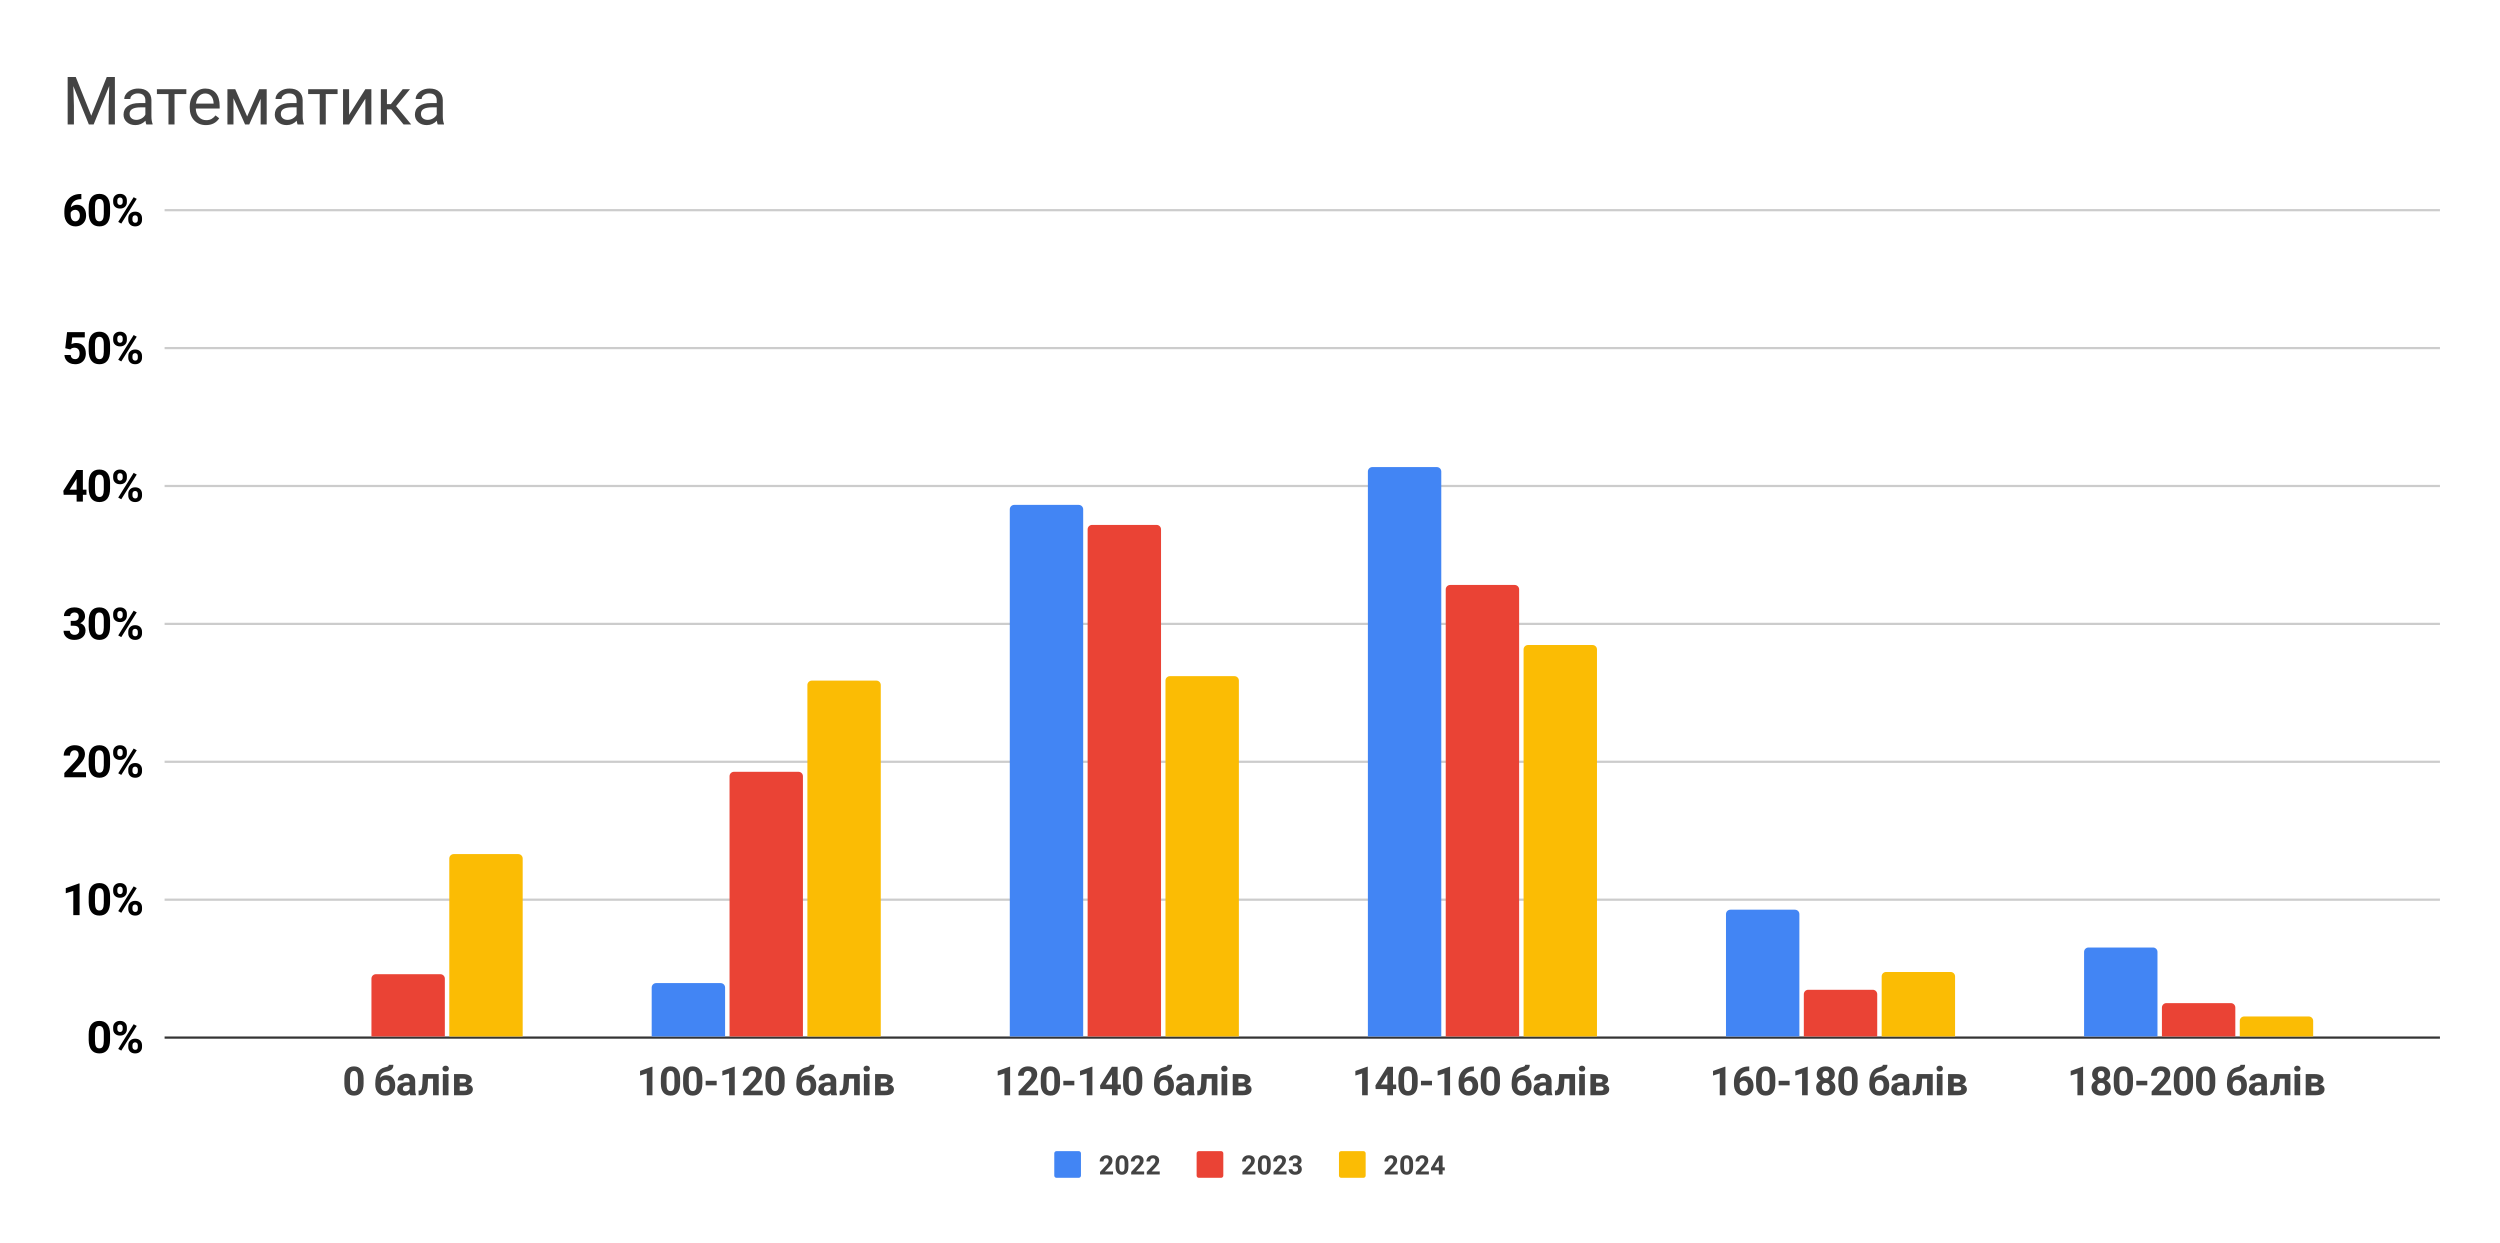
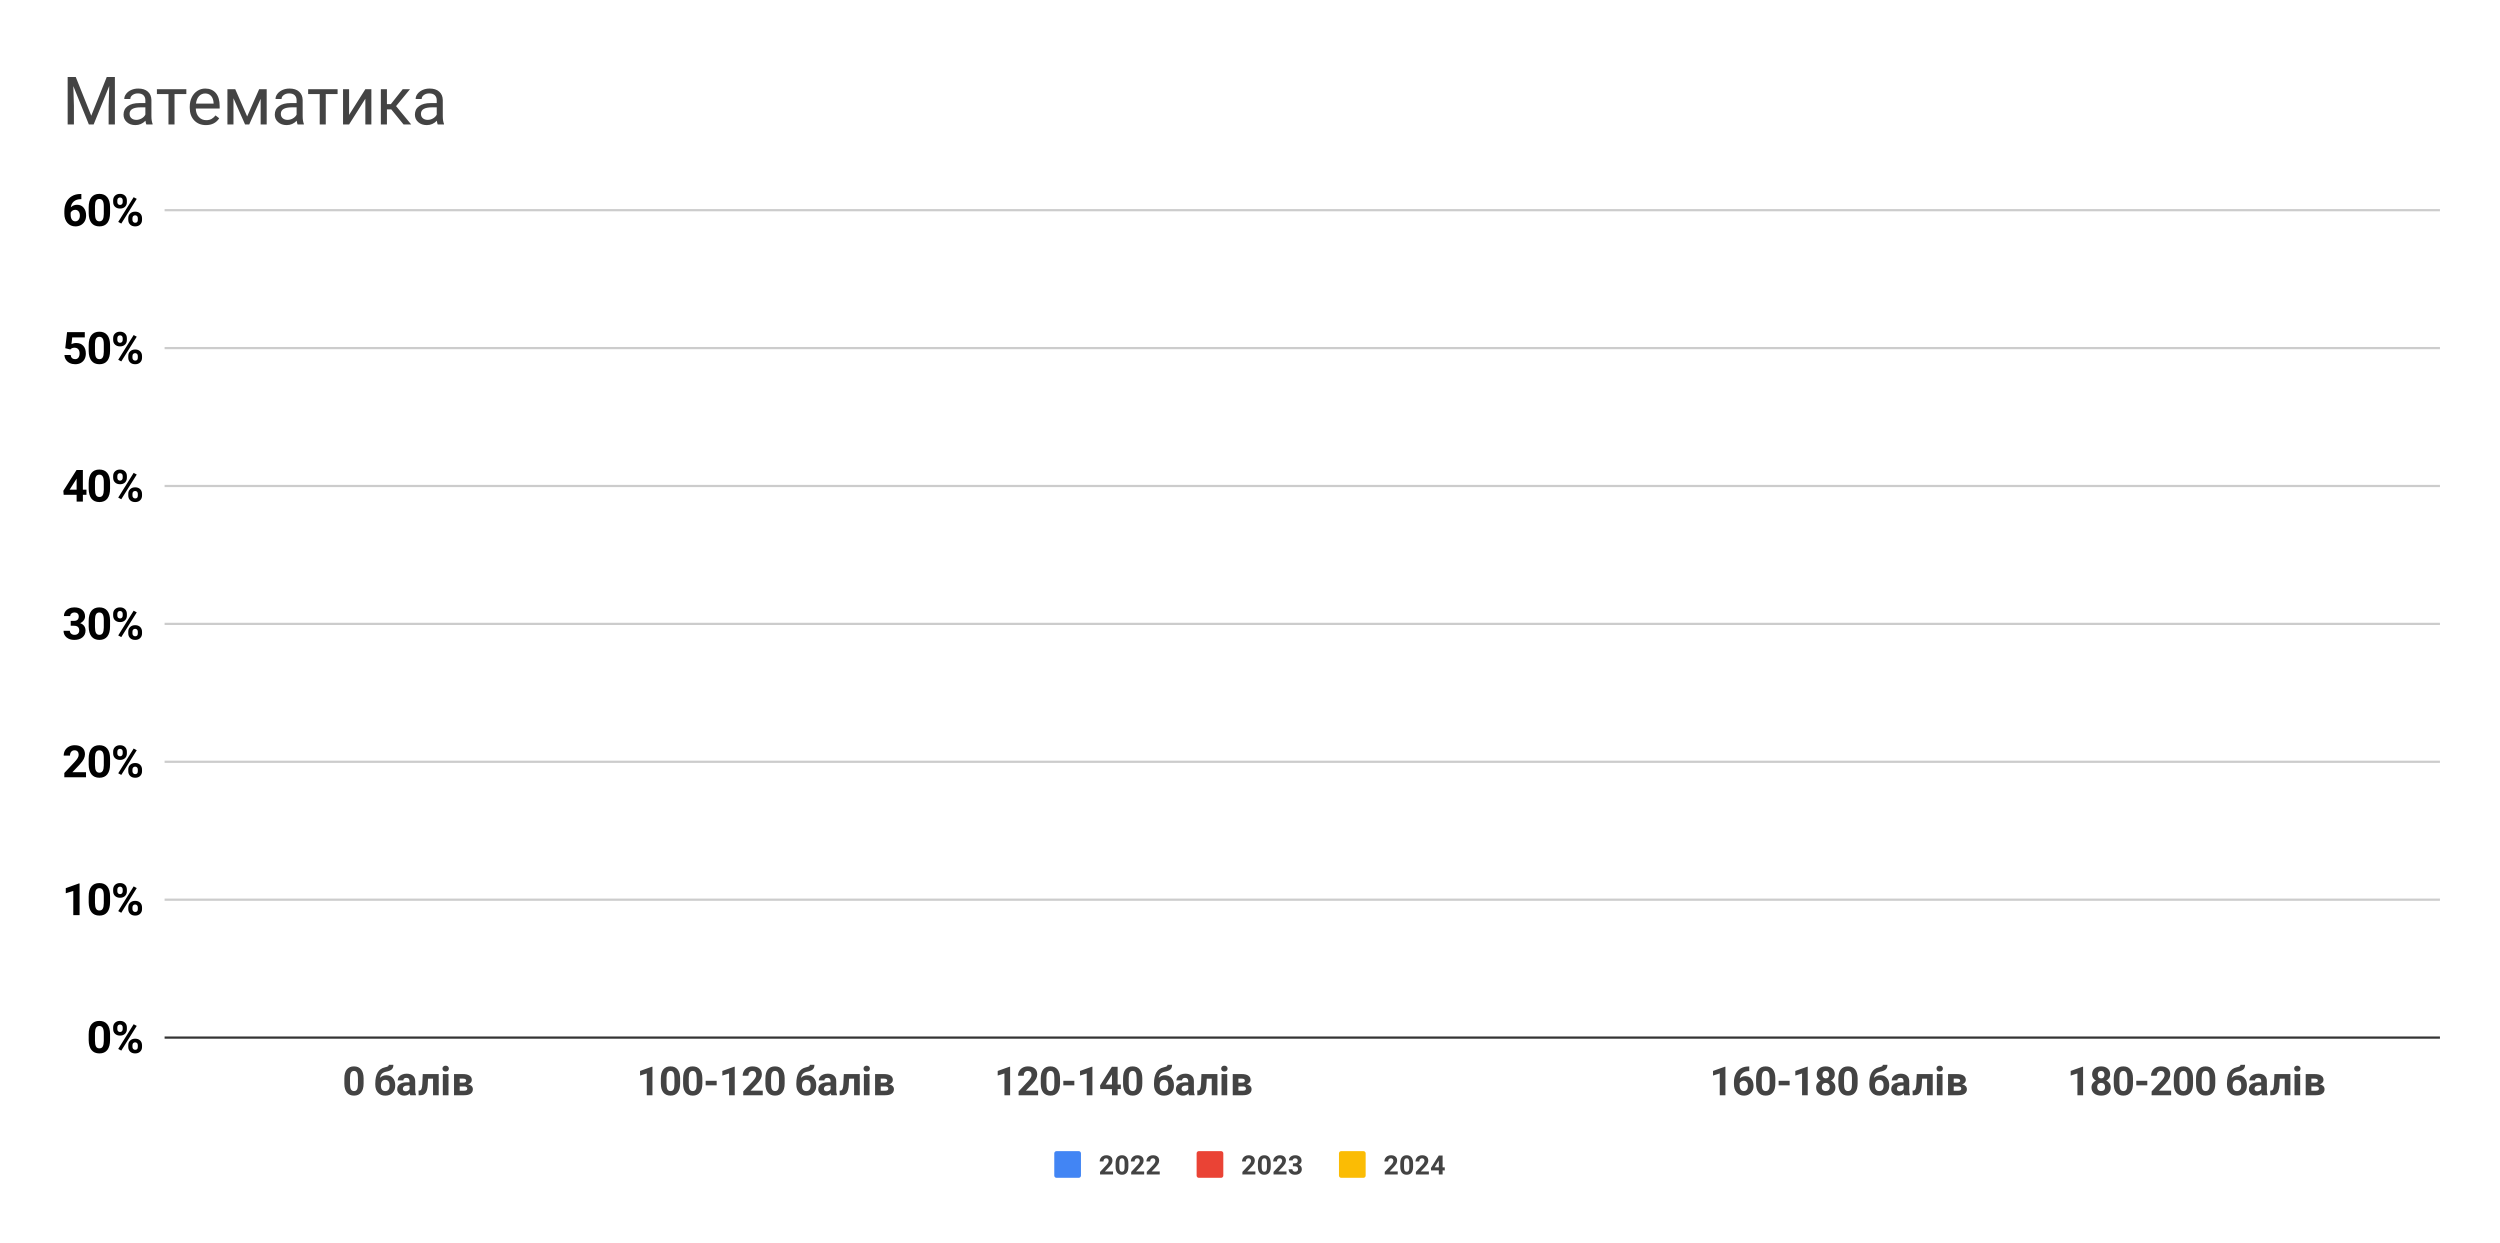
<svg xmlns="http://www.w3.org/2000/svg" version="1.1" viewBox="0.0 0.0 1124.0 559.0" fill="none" stroke="none" stroke-linecap="square" stroke-miterlimit="10" width="1124" height="559">
  <path fill="#ffffff" fill-opacity="0.0" d="M0 0L1124.0 0L1124.0 559.0L0 559.0L0 0Z" fill-rule="nonzero" />
  <path stroke="#333333" stroke-width="1.0" stroke-linecap="butt" d="M74.5 466.5L1096.5 466.5" fill-rule="nonzero" />
  <path stroke="#cccccc" stroke-width="1.0" stroke-linecap="butt" d="M74.5 404.5L1096.5 404.5" fill-rule="nonzero" />
  <path stroke="#cccccc" stroke-width="1.0" stroke-linecap="butt" d="M74.5 342.5L1096.5 342.5" fill-rule="nonzero" />
  <path stroke="#cccccc" stroke-width="1.0" stroke-linecap="butt" d="M74.5 280.5L1096.5 280.5" fill-rule="nonzero" />
  <path stroke="#cccccc" stroke-width="1.0" stroke-linecap="butt" d="M74.5 218.5L1096.5 218.5" fill-rule="nonzero" />
  <path stroke="#cccccc" stroke-width="1.0" stroke-linecap="butt" d="M74.5 156.5L1096.5 156.5" fill-rule="nonzero" />
  <path stroke="#cccccc" stroke-width="1.0" stroke-linecap="butt" d="M74.5 94.5L1096.5 94.5" fill-rule="nonzero" />
  <path stroke="#000000" stroke-width="1.0" stroke-linecap="butt" stroke-opacity="0.0" d="M74.5 445.5L1096.5 445.5" fill-rule="nonzero" />
  <path stroke="#000000" stroke-width="1.0" stroke-linecap="butt" stroke-opacity="0.0" d="M74.5 425.5L1096.5 425.5" fill-rule="nonzero" />
  <path stroke="#000000" stroke-width="1.0" stroke-linecap="butt" stroke-opacity="0.0" d="M74.5 383.5L1096.5 383.5" fill-rule="nonzero" />
  <path stroke="#000000" stroke-width="1.0" stroke-linecap="butt" stroke-opacity="0.0" d="M74.5 363.5L1096.5 363.5" fill-rule="nonzero" />
  <path stroke="#000000" stroke-width="1.0" stroke-linecap="butt" stroke-opacity="0.0" d="M74.5 321.5L1096.5 321.5" fill-rule="nonzero" />
  <path stroke="#000000" stroke-width="1.0" stroke-linecap="butt" stroke-opacity="0.0" d="M74.5 301.5L1096.5 301.5" fill-rule="nonzero" />
  <path stroke="#000000" stroke-width="1.0" stroke-linecap="butt" stroke-opacity="0.0" d="M74.5 259.5L1096.5 259.5" fill-rule="nonzero" />
  <path stroke="#000000" stroke-width="1.0" stroke-linecap="butt" stroke-opacity="0.0" d="M74.5 239.5L1096.5 239.5" fill-rule="nonzero" />
  <path stroke="#000000" stroke-width="1.0" stroke-linecap="butt" stroke-opacity="0.0" d="M74.5 197.5L1096.5 197.5" fill-rule="nonzero" />
-   <path stroke="#000000" stroke-width="1.0" stroke-linecap="butt" stroke-opacity="0.0" d="M74.5 177.5L1096.5 177.5" fill-rule="nonzero" />
  <path stroke="#000000" stroke-width="1.0" stroke-linecap="butt" stroke-opacity="0.0" d="M74.5 135.5L1096.5 135.5" fill-rule="nonzero" />
  <path stroke="#000000" stroke-width="1.0" stroke-linecap="butt" stroke-opacity="0.0" d="M74.5 115.5L1096.5 115.5" fill-rule="nonzero" />
  <clipPath id="id_0">
-     <path d="M74.95 94.583L1096.05 94.583L1096.05 466.417L74.95 466.417L74.95 94.583Z" clip-rule="nonzero" />
-   </clipPath>
+     </clipPath>
  <path stroke="#000000" stroke-width="2.0" stroke-linecap="butt" stroke-opacity="0.0" clip-path="url(#id_0)" d="M165.0 466.0L132.0 466.0L132.0 466.0L165.0 466.0Z" fill-rule="nonzero" />
  <path fill="#4285f4" clip-path="url(#id_0)" d="M165.0 466.0L132.0 466.0L132.0 466.0L165.0 466.0Z" fill-rule="nonzero" />
  <path stroke="#000000" stroke-width="2.0" stroke-linecap="butt" stroke-opacity="0.0" clip-path="url(#id_0)" d="M326.0 466.0L293.0 466.0L293.0 444.0C293.0 442.895 293.895 442.0 295.0 442.0L324.0 442.0C325.105 442.0 326.0 442.895 326.0 444.0Z" fill-rule="nonzero" />
  <path fill="#4285f4" clip-path="url(#id_0)" d="M326.0 466.0L293.0 466.0L293.0 444.0C293.0 442.895 293.895 442.0 295.0 442.0L324.0 442.0C325.105 442.0 326.0 442.895 326.0 444.0Z" fill-rule="nonzero" />
  <path stroke="#000000" stroke-width="2.0" stroke-linecap="butt" stroke-opacity="0.0" clip-path="url(#id_0)" d="M487.0 466.0L454.0 466.0L454.0 229.0C454.0 227.895 454.895 227.0 456.0 227.0L485.0 227.0C486.105 227.0 487.0 227.895 487.0 229.0Z" fill-rule="nonzero" />
  <path fill="#4285f4" clip-path="url(#id_0)" d="M487.0 466.0L454.0 466.0L454.0 229.0C454.0 227.895 454.895 227.0 456.0 227.0L485.0 227.0C486.105 227.0 487.0 227.895 487.0 229.0Z" fill-rule="nonzero" />
  <path stroke="#000000" stroke-width="2.0" stroke-linecap="butt" stroke-opacity="0.0" clip-path="url(#id_0)" d="M648.0 466.0L615.0 466.0L615.0 212.0C615.0 210.895 615.895 210.0 617.0 210.0L646.0 210.0C647.105 210.0 648.0 210.895 648.0 212.0Z" fill-rule="nonzero" />
  <path fill="#4285f4" clip-path="url(#id_0)" d="M648.0 466.0L615.0 466.0L615.0 212.0C615.0 210.895 615.895 210.0 617.0 210.0L646.0 210.0C647.105 210.0 648.0 210.895 648.0 212.0Z" fill-rule="nonzero" />
  <path stroke="#000000" stroke-width="2.0" stroke-linecap="butt" stroke-opacity="0.0" clip-path="url(#id_0)" d="M809.0 466.0L776.0 466.0L776.0 411.0C776.0 409.895 776.895 409.0 778.0 409.0L807.0 409.0C808.105 409.0 809.0 409.895 809.0 411.0Z" fill-rule="nonzero" />
  <path fill="#4285f4" clip-path="url(#id_0)" d="M809.0 466.0L776.0 466.0L776.0 411.0C776.0 409.895 776.895 409.0 778.0 409.0L807.0 409.0C808.105 409.0 809.0 409.895 809.0 411.0Z" fill-rule="nonzero" />
  <path stroke="#000000" stroke-width="2.0" stroke-linecap="butt" stroke-opacity="0.0" clip-path="url(#id_0)" d="M970.0 466.0L937.0 466.0L937.0 428.0C937.0 426.895 937.895 426.0 939.0 426.0L968.0 426.0C969.105 426.0 970.0 426.895 970.0 428.0Z" fill-rule="nonzero" />
  <path fill="#4285f4" clip-path="url(#id_0)" d="M970.0 466.0L937.0 466.0L937.0 428.0C937.0 426.895 937.895 426.0 939.0 426.0L968.0 426.0C969.105 426.0 970.0 426.895 970.0 428.0Z" fill-rule="nonzero" />
  <path stroke="#000000" stroke-width="2.0" stroke-linecap="butt" stroke-opacity="0.0" clip-path="url(#id_0)" d="M200.0 466.0L167.0 466.0L167.0 440.0C167.0 438.895 167.895 438.0 169.0 438.0L198.0 438.0C199.105 438.0 200.0 438.895 200.0 440.0Z" fill-rule="nonzero" />
  <path fill="#ea4335" clip-path="url(#id_0)" d="M200.0 466.0L167.0 466.0L167.0 440.0C167.0 438.895 167.895 438.0 169.0 438.0L198.0 438.0C199.105 438.0 200.0 438.895 200.0 440.0Z" fill-rule="nonzero" />
  <path stroke="#000000" stroke-width="2.0" stroke-linecap="butt" stroke-opacity="0.0" clip-path="url(#id_0)" d="M361.0 466.0L328.0 466.0L328.0 349.0C328.0 347.895 328.895 347.0 330.0 347.0L359.0 347.0C360.105 347.0 361.0 347.895 361.0 349.0Z" fill-rule="nonzero" />
  <path fill="#ea4335" clip-path="url(#id_0)" d="M361.0 466.0L328.0 466.0L328.0 349.0C328.0 347.895 328.895 347.0 330.0 347.0L359.0 347.0C360.105 347.0 361.0 347.895 361.0 349.0Z" fill-rule="nonzero" />
  <path stroke="#000000" stroke-width="2.0" stroke-linecap="butt" stroke-opacity="0.0" clip-path="url(#id_0)" d="M522.0 466.0L489.0 466.0L489.0 238.0C489.0 236.895 489.895 236.0 491.0 236.0L520.0 236.0C521.105 236.0 522.0 236.895 522.0 238.0Z" fill-rule="nonzero" />
  <path fill="#ea4335" clip-path="url(#id_0)" d="M522.0 466.0L489.0 466.0L489.0 238.0C489.0 236.895 489.895 236.0 491.0 236.0L520.0 236.0C521.105 236.0 522.0 236.895 522.0 238.0Z" fill-rule="nonzero" />
  <path stroke="#000000" stroke-width="2.0" stroke-linecap="butt" stroke-opacity="0.0" clip-path="url(#id_0)" d="M683.0 466.0L650.0 466.0L650.0 265.0C650.0 263.895 650.895 263.0 652.0 263.0L681.0 263.0C682.105 263.0 683.0 263.895 683.0 265.0Z" fill-rule="nonzero" />
  <path fill="#ea4335" clip-path="url(#id_0)" d="M683.0 466.0L650.0 466.0L650.0 265.0C650.0 263.895 650.895 263.0 652.0 263.0L681.0 263.0C682.105 263.0 683.0 263.895 683.0 265.0Z" fill-rule="nonzero" />
  <path stroke="#000000" stroke-width="2.0" stroke-linecap="butt" stroke-opacity="0.0" clip-path="url(#id_0)" d="M844.0 466.0L811.0 466.0L811.0 447.0C811.0 445.895 811.895 445.0 813.0 445.0L842.0 445.0C843.105 445.0 844.0 445.895 844.0 447.0Z" fill-rule="nonzero" />
  <path fill="#ea4335" clip-path="url(#id_0)" d="M844.0 466.0L811.0 466.0L811.0 447.0C811.0 445.895 811.895 445.0 813.0 445.0L842.0 445.0C843.105 445.0 844.0 445.895 844.0 447.0Z" fill-rule="nonzero" />
  <path stroke="#000000" stroke-width="2.0" stroke-linecap="butt" stroke-opacity="0.0" clip-path="url(#id_0)" d="M1005.0 466.0L972.0 466.0L972.0 453.0C972.0 451.895 972.895 451.0 974.0 451.0L1003.0 451.0C1004.105 451.0 1005.0 451.895 1005.0 453.0Z" fill-rule="nonzero" />
  <path fill="#ea4335" clip-path="url(#id_0)" d="M1005.0 466.0L972.0 466.0L972.0 453.0C972.0 451.895 972.895 451.0 974.0 451.0L1003.0 451.0C1004.105 451.0 1005.0 451.895 1005.0 453.0Z" fill-rule="nonzero" />
  <path stroke="#000000" stroke-width="2.0" stroke-linecap="butt" stroke-opacity="0.0" clip-path="url(#id_0)" d="M235.0 466.0L202.0 466.0L202.0 386.0C202.0 384.895 202.895 384.0 204.0 384.0L233.0 384.0C234.105 384.0 235.0 384.895 235.0 386.0Z" fill-rule="nonzero" />
  <path fill="#fbbc04" clip-path="url(#id_0)" d="M235.0 466.0L202.0 466.0L202.0 386.0C202.0 384.895 202.895 384.0 204.0 384.0L233.0 384.0C234.105 384.0 235.0 384.895 235.0 386.0Z" fill-rule="nonzero" />
  <path stroke="#000000" stroke-width="2.0" stroke-linecap="butt" stroke-opacity="0.0" clip-path="url(#id_0)" d="M396.0 466.0L363.0 466.0L363.0 308.0C363.0 306.895 363.895 306.0 365.0 306.0L394.0 306.0C395.105 306.0 396.0 306.895 396.0 308.0Z" fill-rule="nonzero" />
  <path fill="#fbbc04" clip-path="url(#id_0)" d="M396.0 466.0L363.0 466.0L363.0 308.0C363.0 306.895 363.895 306.0 365.0 306.0L394.0 306.0C395.105 306.0 396.0 306.895 396.0 308.0Z" fill-rule="nonzero" />
  <path stroke="#000000" stroke-width="2.0" stroke-linecap="butt" stroke-opacity="0.0" clip-path="url(#id_0)" d="M557.0 466.0L524.0 466.0L524.0 306.0C524.0 304.895 524.895 304.0 526.0 304.0L555.0 304.0C556.105 304.0 557.0 304.895 557.0 306.0Z" fill-rule="nonzero" />
-   <path fill="#fbbc04" clip-path="url(#id_0)" d="M557.0 466.0L524.0 466.0L524.0 306.0C524.0 304.895 524.895 304.0 526.0 304.0L555.0 304.0C556.105 304.0 557.0 304.895 557.0 306.0Z" fill-rule="nonzero" />
  <path stroke="#000000" stroke-width="2.0" stroke-linecap="butt" stroke-opacity="0.0" clip-path="url(#id_0)" d="M718.0 466.0L685.0 466.0L685.0 292.0C685.0 290.895 685.895 290.0 687.0 290.0L716.0 290.0C717.105 290.0 718.0 290.895 718.0 292.0Z" fill-rule="nonzero" />
  <path fill="#fbbc04" clip-path="url(#id_0)" d="M718.0 466.0L685.0 466.0L685.0 292.0C685.0 290.895 685.895 290.0 687.0 290.0L716.0 290.0C717.105 290.0 718.0 290.895 718.0 292.0Z" fill-rule="nonzero" />
  <path stroke="#000000" stroke-width="2.0" stroke-linecap="butt" stroke-opacity="0.0" clip-path="url(#id_0)" d="M879.0 466.0L846.0 466.0L846.0 439.0C846.0 437.895 846.895 437.0 848.0 437.0L877.0 437.0C878.105 437.0 879.0 437.895 879.0 439.0Z" fill-rule="nonzero" />
  <path fill="#fbbc04" clip-path="url(#id_0)" d="M879.0 466.0L846.0 466.0L846.0 439.0C846.0 437.895 846.895 437.0 848.0 437.0L877.0 437.0C878.105 437.0 879.0 437.895 879.0 439.0Z" fill-rule="nonzero" />
  <path stroke="#000000" stroke-width="2.0" stroke-linecap="butt" stroke-opacity="0.0" clip-path="url(#id_0)" d="M1040.0 466.0L1007.0 466.0L1007.0 459.0C1007.0 457.895 1007.895 457.0 1009.0 457.0L1038.0 457.0C1039.105 457.0 1040.0 457.895 1040.0 459.0Z" fill-rule="nonzero" />
  <path fill="#fbbc04" clip-path="url(#id_0)" d="M1040.0 466.0L1007.0 466.0L1007.0 459.0C1007.0 457.895 1007.895 457.0 1009.0 457.0L1038.0 457.0C1039.105 457.0 1040.0 457.895 1040.0 459.0Z" fill-rule="nonzero" />
  <path fill="#000000" d="M49.481 467.542Q49.481 470.479 48.263 472.057Q47.044 473.62 44.7 473.62Q42.372 473.62 41.138 472.089Q39.903 470.542 39.872 467.682L39.872 465.073Q39.872 462.089 41.106 460.542Q42.356 458.995 44.669 458.995Q46.997 458.995 48.231 460.526Q49.466 462.057 49.481 464.917L49.481 467.542ZM46.669 464.667Q46.669 462.901 46.184 462.104Q45.7 461.292 44.669 461.292Q43.684 461.292 43.2 462.057Q42.731 462.823 42.7 464.448L42.7 467.901Q42.7 469.651 43.169 470.495Q43.653 471.339 44.7 471.339Q45.731 471.339 46.184 470.526Q46.653 469.714 46.669 468.042L46.669 464.667ZM50.872 461.932Q50.872 460.62 51.716 459.807Q52.575 458.995 53.95 458.995Q55.356 458.995 56.2 459.807Q57.044 460.604 57.044 461.979L57.044 462.682Q57.044 463.995 56.2 464.807Q55.356 465.604 53.981 465.604Q52.591 465.604 51.731 464.807Q50.872 463.995 50.872 462.62L50.872 461.932ZM52.747 462.682Q52.747 463.276 53.091 463.635Q53.434 463.979 53.981 463.979Q54.528 463.979 54.841 463.62Q55.169 463.26 55.169 462.651L55.169 461.932Q55.169 461.339 54.841 460.979Q54.528 460.62 53.95 460.62Q53.419 460.62 53.075 460.979Q52.747 461.339 52.747 461.964L52.747 462.682ZM57.669 469.932Q57.669 468.604 58.528 467.807Q59.388 466.995 60.763 466.995Q62.153 466.995 62.997 467.792Q63.856 468.589 63.856 469.995L63.856 470.698Q63.856 471.995 63.013 472.807Q62.184 473.62 60.778 473.62Q59.372 473.62 58.513 472.807Q57.669 471.995 57.669 470.651L57.669 469.932ZM59.544 470.698Q59.544 471.229 59.888 471.62Q60.247 471.995 60.778 471.995Q61.966 471.995 61.966 470.667L61.966 469.932Q61.966 469.339 61.638 468.995Q61.309 468.635 60.763 468.635Q60.216 468.635 59.872 468.995Q59.544 469.339 59.544 469.964L59.544 470.698ZM54.528 472.354L53.153 471.604L60.091 460.495L61.481 461.245L54.528 472.354Z" fill-rule="nonzero" />
  <path fill="#000000" d="M35.778 411.444L32.95 411.444L32.95 400.569L29.575 401.616L29.575 399.319L35.466 397.21L35.778 397.21L35.778 411.444ZM49.481 405.569Q49.481 408.507 48.263 410.085Q47.044 411.648 44.7 411.648Q42.372 411.648 41.138 410.116Q39.903 408.569 39.872 405.71L39.872 403.101Q39.872 400.116 41.106 398.569Q42.356 397.023 44.669 397.023Q46.997 397.023 48.231 398.554Q49.466 400.085 49.481 402.944L49.481 405.569ZM46.669 402.694Q46.669 400.929 46.184 400.132Q45.7 399.319 44.669 399.319Q43.684 399.319 43.2 400.085Q42.731 400.851 42.7 402.476L42.7 405.929Q42.7 407.679 43.169 408.523Q43.653 409.366 44.7 409.366Q45.731 409.366 46.184 408.554Q46.653 407.741 46.669 406.069L46.669 402.694ZM50.872 399.96Q50.872 398.648 51.716 397.835Q52.575 397.023 53.95 397.023Q55.356 397.023 56.2 397.835Q57.044 398.632 57.044 400.007L57.044 400.71Q57.044 402.023 56.2 402.835Q55.356 403.632 53.981 403.632Q52.591 403.632 51.731 402.835Q50.872 402.023 50.872 400.648L50.872 399.96ZM52.747 400.71Q52.747 401.304 53.091 401.663Q53.434 402.007 53.981 402.007Q54.528 402.007 54.841 401.648Q55.169 401.288 55.169 400.679L55.169 399.96Q55.169 399.366 54.841 399.007Q54.528 398.648 53.95 398.648Q53.419 398.648 53.075 399.007Q52.747 399.366 52.747 399.991L52.747 400.71ZM57.669 407.96Q57.669 406.632 58.528 405.835Q59.388 405.023 60.763 405.023Q62.153 405.023 62.997 405.819Q63.856 406.616 63.856 408.023L63.856 408.726Q63.856 410.023 63.013 410.835Q62.184 411.648 60.778 411.648Q59.372 411.648 58.513 410.835Q57.669 410.023 57.669 408.679L57.669 407.96ZM59.544 408.726Q59.544 409.257 59.888 409.648Q60.247 410.023 60.778 410.023Q61.966 410.023 61.966 408.694L61.966 407.96Q61.966 407.366 61.638 407.023Q61.309 406.663 60.763 406.663Q60.216 406.663 59.872 407.023Q59.544 407.366 59.544 407.991L59.544 408.726ZM54.528 410.382L53.153 409.632L60.091 398.523L61.481 399.273L54.528 410.382Z" fill-rule="nonzero" />
  <path fill="#000000" d="M38.669 349.472L28.919 349.472L28.919 347.535L33.513 342.628Q34.466 341.597 34.919 340.832Q35.372 340.05 35.372 339.363Q35.372 338.41 34.888 337.878Q34.419 337.332 33.528 337.332Q32.575 337.332 32.013 337.988Q31.466 338.644 31.466 339.722L28.637 339.722Q28.637 338.425 29.247 337.363Q29.872 336.285 30.997 335.675Q32.138 335.05 33.575 335.05Q35.778 335.05 36.981 336.113Q38.2 337.16 38.2 339.097Q38.2 340.144 37.653 341.238Q37.106 342.332 35.778 343.785L32.544 347.191L38.669 347.191L38.669 349.472ZM49.481 343.597Q49.481 346.535 48.263 348.113Q47.044 349.675 44.7 349.675Q42.372 349.675 41.138 348.144Q39.903 346.597 39.872 343.738L39.872 341.128Q39.872 338.144 41.106 336.597Q42.356 335.05 44.669 335.05Q46.997 335.05 48.231 336.582Q49.466 338.113 49.481 340.972L49.481 343.597ZM46.669 340.722Q46.669 338.957 46.184 338.16Q45.7 337.347 44.669 337.347Q43.684 337.347 43.2 338.113Q42.731 338.878 42.7 340.503L42.7 343.957Q42.7 345.707 43.169 346.55Q43.653 347.394 44.7 347.394Q45.731 347.394 46.184 346.582Q46.653 345.769 46.669 344.097L46.669 340.722ZM50.872 337.988Q50.872 336.675 51.716 335.863Q52.575 335.05 53.95 335.05Q55.356 335.05 56.2 335.863Q57.044 336.66 57.044 338.035L57.044 338.738Q57.044 340.05 56.2 340.863Q55.356 341.66 53.981 341.66Q52.591 341.66 51.731 340.863Q50.872 340.05 50.872 338.675L50.872 337.988ZM52.747 338.738Q52.747 339.332 53.091 339.691Q53.434 340.035 53.981 340.035Q54.528 340.035 54.841 339.675Q55.169 339.316 55.169 338.707L55.169 337.988Q55.169 337.394 54.841 337.035Q54.528 336.675 53.95 336.675Q53.419 336.675 53.075 337.035Q52.747 337.394 52.747 338.019L52.747 338.738ZM57.669 345.988Q57.669 344.66 58.528 343.863Q59.388 343.05 60.763 343.05Q62.153 343.05 62.997 343.847Q63.856 344.644 63.856 346.05L63.856 346.753Q63.856 348.05 63.013 348.863Q62.184 349.675 60.778 349.675Q59.372 349.675 58.513 348.863Q57.669 348.05 57.669 346.707L57.669 345.988ZM59.544 346.753Q59.544 347.285 59.888 347.675Q60.247 348.05 60.778 348.05Q61.966 348.05 61.966 346.722L61.966 345.988Q61.966 345.394 61.638 345.05Q61.309 344.691 60.763 344.691Q60.216 344.691 59.872 345.05Q59.544 345.394 59.544 346.019L59.544 346.753ZM54.528 348.41L53.153 347.66L60.091 336.55L61.481 337.3L54.528 348.41Z" fill-rule="nonzero" />
  <path fill="#000000" d="M31.794 279.141L33.294 279.141Q34.372 279.141 34.888 278.609Q35.403 278.062 35.403 277.172Q35.403 276.312 34.888 275.844Q34.372 275.359 33.481 275.359Q32.669 275.359 32.122 275.812Q31.575 276.25 31.575 276.969L28.747 276.969Q28.747 275.844 29.341 274.969Q29.95 274.078 31.028 273.578Q32.106 273.078 33.403 273.078Q35.669 273.078 36.95 274.172Q38.231 275.25 38.231 277.141Q38.231 278.109 37.622 278.938Q37.028 279.75 36.059 280.188Q37.263 280.625 37.856 281.484Q38.45 282.344 38.45 283.516Q38.45 285.406 37.059 286.562Q35.684 287.703 33.403 287.703Q31.278 287.703 29.919 286.578Q28.575 285.453 28.575 283.609L31.403 283.609Q31.403 284.406 31.997 284.922Q32.606 285.422 33.481 285.422Q34.481 285.422 35.044 284.891Q35.622 284.359 35.622 283.469Q35.622 281.344 33.278 281.344L31.794 281.344L31.794 279.141ZM49.481 281.625Q49.481 284.562 48.263 286.141Q47.044 287.703 44.7 287.703Q42.372 287.703 41.138 286.172Q39.903 284.625 39.872 281.766L39.872 279.156Q39.872 276.172 41.106 274.625Q42.356 273.078 44.669 273.078Q46.997 273.078 48.231 274.609Q49.466 276.141 49.481 279.0L49.481 281.625ZM46.669 278.75Q46.669 276.984 46.184 276.188Q45.7 275.375 44.669 275.375Q43.684 275.375 43.2 276.141Q42.731 276.906 42.7 278.531L42.7 281.984Q42.7 283.734 43.169 284.578Q43.653 285.422 44.7 285.422Q45.731 285.422 46.184 284.609Q46.653 283.797 46.669 282.125L46.669 278.75ZM50.872 276.016Q50.872 274.703 51.716 273.891Q52.575 273.078 53.95 273.078Q55.356 273.078 56.2 273.891Q57.044 274.688 57.044 276.062L57.044 276.766Q57.044 278.078 56.2 278.891Q55.356 279.688 53.981 279.688Q52.591 279.688 51.731 278.891Q50.872 278.078 50.872 276.703L50.872 276.016ZM52.747 276.766Q52.747 277.359 53.091 277.719Q53.434 278.062 53.981 278.062Q54.528 278.062 54.841 277.703Q55.169 277.344 55.169 276.734L55.169 276.016Q55.169 275.422 54.841 275.062Q54.528 274.703 53.95 274.703Q53.419 274.703 53.075 275.062Q52.747 275.422 52.747 276.047L52.747 276.766ZM57.669 284.016Q57.669 282.688 58.528 281.891Q59.388 281.078 60.763 281.078Q62.153 281.078 62.997 281.875Q63.856 282.672 63.856 284.078L63.856 284.781Q63.856 286.078 63.013 286.891Q62.184 287.703 60.778 287.703Q59.372 287.703 58.513 286.891Q57.669 286.078 57.669 284.734L57.669 284.016ZM59.544 284.781Q59.544 285.312 59.888 285.703Q60.247 286.078 60.778 286.078Q61.966 286.078 61.966 284.75L61.966 284.016Q61.966 283.422 61.638 283.078Q61.309 282.719 60.763 282.719Q60.216 282.719 59.872 283.078Q59.544 283.422 59.544 284.047L59.544 284.781ZM54.528 286.438L53.153 285.688L60.091 274.578L61.481 275.328L54.528 286.438Z" fill-rule="nonzero" />
  <path fill="#000000" d="M37.263 220.168L38.872 220.168L38.872 222.45L37.263 222.45L37.263 225.528L34.45 225.528L34.45 222.45L28.622 222.45L28.481 220.668L34.419 211.309L37.263 211.309L37.263 220.168ZM31.294 220.168L34.45 220.168L34.45 215.153L34.263 215.481L31.294 220.168ZM49.481 219.653Q49.481 222.59 48.263 224.168Q47.044 225.731 44.7 225.731Q42.372 225.731 41.138 224.2Q39.903 222.653 39.872 219.793L39.872 217.184Q39.872 214.2 41.106 212.653Q42.356 211.106 44.669 211.106Q46.997 211.106 48.231 212.637Q49.466 214.168 49.481 217.028L49.481 219.653ZM46.669 216.778Q46.669 215.012 46.184 214.215Q45.7 213.403 44.669 213.403Q43.684 213.403 43.2 214.168Q42.731 214.934 42.7 216.559L42.7 220.012Q42.7 221.762 43.169 222.606Q43.653 223.45 44.7 223.45Q45.731 223.45 46.184 222.637Q46.653 221.825 46.669 220.153L46.669 216.778ZM50.872 214.043Q50.872 212.731 51.716 211.918Q52.575 211.106 53.95 211.106Q55.356 211.106 56.2 211.918Q57.044 212.715 57.044 214.09L57.044 214.793Q57.044 216.106 56.2 216.918Q55.356 217.715 53.981 217.715Q52.591 217.715 51.731 216.918Q50.872 216.106 50.872 214.731L50.872 214.043ZM52.747 214.793Q52.747 215.387 53.091 215.747Q53.434 216.09 53.981 216.09Q54.528 216.09 54.841 215.731Q55.169 215.372 55.169 214.762L55.169 214.043Q55.169 213.45 54.841 213.09Q54.528 212.731 53.95 212.731Q53.419 212.731 53.075 213.09Q52.747 213.45 52.747 214.075L52.747 214.793ZM57.669 222.043Q57.669 220.715 58.528 219.918Q59.388 219.106 60.763 219.106Q62.153 219.106 62.997 219.903Q63.856 220.7 63.856 222.106L63.856 222.809Q63.856 224.106 63.013 224.918Q62.184 225.731 60.778 225.731Q59.372 225.731 58.513 224.918Q57.669 224.106 57.669 222.762L57.669 222.043ZM59.544 222.809Q59.544 223.34 59.888 223.731Q60.247 224.106 60.778 224.106Q61.966 224.106 61.966 222.778L61.966 222.043Q61.966 221.45 61.638 221.106Q61.309 220.747 60.763 220.747Q60.216 220.747 59.872 221.106Q59.544 221.45 59.544 222.075L59.544 222.809ZM54.528 224.465L53.153 223.715L60.091 212.606L61.481 213.356L54.528 224.465Z" fill-rule="nonzero" />
  <path fill="#000000" d="M29.341 156.556L30.153 149.337L38.122 149.337L38.122 151.696L32.466 151.696L32.122 154.743Q33.122 154.212 34.263 154.212Q36.294 154.212 37.434 155.477Q38.591 156.727 38.591 158.993Q38.591 160.368 38.013 161.462Q37.434 162.556 36.341 163.165Q35.263 163.759 33.794 163.759Q32.497 163.759 31.387 163.243Q30.294 162.712 29.653 161.759Q29.012 160.806 28.981 159.602L31.762 159.602Q31.856 160.493 32.388 160.993Q32.919 161.477 33.778 161.477Q34.731 161.477 35.247 160.79Q35.778 160.102 35.778 158.837Q35.778 157.634 35.169 156.993Q34.575 156.337 33.481 156.337Q32.481 156.337 31.856 156.868L31.591 157.118L29.341 156.556ZM49.481 157.681Q49.481 160.618 48.263 162.196Q47.044 163.759 44.7 163.759Q42.372 163.759 41.138 162.227Q39.903 160.681 39.872 157.821L39.872 155.212Q39.872 152.227 41.106 150.681Q42.356 149.134 44.669 149.134Q46.997 149.134 48.231 150.665Q49.466 152.196 49.481 155.056L49.481 157.681ZM46.669 154.806Q46.669 153.04 46.184 152.243Q45.7 151.431 44.669 151.431Q43.684 151.431 43.2 152.196Q42.731 152.962 42.7 154.587L42.7 158.04Q42.7 159.79 43.169 160.634Q43.653 161.477 44.7 161.477Q45.731 161.477 46.184 160.665Q46.653 159.852 46.669 158.181L46.669 154.806ZM50.872 152.071Q50.872 150.759 51.716 149.946Q52.575 149.134 53.95 149.134Q55.356 149.134 56.2 149.946Q57.044 150.743 57.044 152.118L57.044 152.821Q57.044 154.134 56.2 154.946Q55.356 155.743 53.981 155.743Q52.591 155.743 51.731 154.946Q50.872 154.134 50.872 152.759L50.872 152.071ZM52.747 152.821Q52.747 153.415 53.091 153.774Q53.434 154.118 53.981 154.118Q54.528 154.118 54.841 153.759Q55.169 153.399 55.169 152.79L55.169 152.071Q55.169 151.477 54.841 151.118Q54.528 150.759 53.95 150.759Q53.419 150.759 53.075 151.118Q52.747 151.477 52.747 152.102L52.747 152.821ZM57.669 160.071Q57.669 158.743 58.528 157.946Q59.388 157.134 60.763 157.134Q62.153 157.134 62.997 157.931Q63.856 158.727 63.856 160.134L63.856 160.837Q63.856 162.134 63.013 162.946Q62.184 163.759 60.778 163.759Q59.372 163.759 58.513 162.946Q57.669 162.134 57.669 160.79L57.669 160.071ZM59.544 160.837Q59.544 161.368 59.888 161.759Q60.247 162.134 60.778 162.134Q61.966 162.134 61.966 160.806L61.966 160.071Q61.966 159.477 61.638 159.134Q61.309 158.774 60.763 158.774Q60.216 158.774 59.872 159.134Q59.544 159.477 59.544 160.102L59.544 160.837ZM54.528 162.493L53.153 161.743L60.091 150.634L61.481 151.384L54.528 162.493Z" fill-rule="nonzero" />
  <path fill="#000000" d="M36.575 87.224L36.575 89.536L36.294 89.536Q34.388 89.568 33.216 90.536Q32.059 91.505 31.825 93.224Q32.95 92.068 34.684 92.068Q36.528 92.068 37.622 93.396Q38.716 94.724 38.716 96.896Q38.716 98.286 38.122 99.411Q37.528 100.521 36.419 101.161Q35.325 101.786 33.934 101.786Q31.684 101.786 30.309 100.224Q28.934 98.646 28.934 96.052L28.934 95.036Q28.934 92.708 29.794 90.943Q30.669 89.177 32.309 88.208Q33.95 87.224 36.106 87.224L36.575 87.224ZM33.825 94.333Q33.138 94.333 32.575 94.693Q32.028 95.052 31.762 95.63L31.762 96.49Q31.762 97.911 32.309 98.708Q32.872 99.505 33.872 99.505Q34.794 99.505 35.341 98.786Q35.903 98.068 35.903 96.927Q35.903 95.755 35.341 95.052Q34.778 94.333 33.825 94.333ZM49.481 95.708Q49.481 98.646 48.263 100.224Q47.044 101.786 44.7 101.786Q42.372 101.786 41.138 100.255Q39.903 98.708 39.872 95.849L39.872 93.24Q39.872 90.255 41.106 88.708Q42.356 87.161 44.669 87.161Q46.997 87.161 48.231 88.693Q49.466 90.224 49.481 93.083L49.481 95.708ZM46.669 92.833Q46.669 91.068 46.184 90.271Q45.7 89.458 44.669 89.458Q43.684 89.458 43.2 90.224Q42.731 90.99 42.7 92.615L42.7 96.068Q42.7 97.818 43.169 98.661Q43.653 99.505 44.7 99.505Q45.731 99.505 46.184 98.693Q46.653 97.88 46.669 96.208L46.669 92.833ZM50.872 90.099Q50.872 88.786 51.716 87.974Q52.575 87.161 53.95 87.161Q55.356 87.161 56.2 87.974Q57.044 88.771 57.044 90.146L57.044 90.849Q57.044 92.161 56.2 92.974Q55.356 93.771 53.981 93.771Q52.591 93.771 51.731 92.974Q50.872 92.161 50.872 90.786L50.872 90.099ZM52.747 90.849Q52.747 91.443 53.091 91.802Q53.434 92.146 53.981 92.146Q54.528 92.146 54.841 91.786Q55.169 91.427 55.169 90.818L55.169 90.099Q55.169 89.505 54.841 89.146Q54.528 88.786 53.95 88.786Q53.419 88.786 53.075 89.146Q52.747 89.505 52.747 90.13L52.747 90.849ZM57.669 98.099Q57.669 96.771 58.528 95.974Q59.388 95.161 60.763 95.161Q62.153 95.161 62.997 95.958Q63.856 96.755 63.856 98.161L63.856 98.865Q63.856 100.161 63.013 100.974Q62.184 101.786 60.778 101.786Q59.372 101.786 58.513 100.974Q57.669 100.161 57.669 98.818L57.669 98.099ZM59.544 98.865Q59.544 99.396 59.888 99.786Q60.247 100.161 60.778 100.161Q61.966 100.161 61.966 98.833L61.966 98.099Q61.966 97.505 61.638 97.161Q61.309 96.802 60.763 96.802Q60.216 96.802 59.872 97.161Q59.544 97.505 59.544 98.13L59.544 98.865ZM54.528 100.521L53.153 99.771L60.091 88.661L61.481 89.411L54.528 100.521Z" fill-rule="nonzero" />
  <path fill="#434343" d="M163.476 487.12Q163.476 489.776 162.367 491.182Q161.273 492.589 159.164 492.589Q157.07 492.589 155.961 491.214Q154.851 489.839 154.82 487.26L154.82 484.901Q154.82 482.214 155.93 480.839Q157.055 479.448 159.148 479.448Q161.242 479.448 162.336 480.823Q163.445 482.198 163.476 484.776L163.476 487.12ZM160.93 484.542Q160.93 482.948 160.492 482.229Q160.07 481.495 159.148 481.495Q158.242 481.495 157.82 482.198Q157.398 482.885 157.367 484.354L157.367 487.464Q157.367 489.026 157.789 489.792Q158.226 490.542 159.164 490.542Q160.086 490.542 160.492 489.823Q160.914 489.089 160.93 487.589L160.93 484.542ZM173.695 483.432Q175.523 483.432 176.601 484.651Q177.695 485.854 177.695 487.948L177.695 488.073Q177.695 490.12 176.476 491.37Q175.273 492.604 173.226 492.604Q171.164 492.604 169.945 491.26Q168.726 489.917 168.726 487.62L168.726 487.198Q168.742 483.995 169.805 482.182Q170.883 480.354 173.023 479.885Q174.148 479.635 174.476 479.401Q174.805 479.151 174.805 478.729L176.867 478.729Q176.867 480.104 176.117 480.807Q175.383 481.495 173.476 481.87Q172.351 482.104 171.695 482.76Q171.055 483.417 170.82 484.604Q172.039 483.432 173.695 483.432ZM173.211 485.495Q172.305 485.495 171.789 486.104Q171.273 486.698 171.273 488.073Q171.273 489.276 171.773 489.917Q172.273 490.557 173.226 490.557Q174.148 490.557 174.648 489.932Q175.148 489.307 175.148 488.089L175.148 487.885Q175.148 486.714 174.633 486.104Q174.133 485.495 173.211 485.495ZM184.476 492.417Q184.305 492.073 184.226 491.557Q183.305 492.589 181.82 492.589Q180.43 492.589 179.508 491.792Q178.586 490.979 178.586 489.745Q178.586 488.229 179.711 487.432Q180.836 486.62 182.945 486.604L184.117 486.604L184.117 486.057Q184.117 485.401 183.773 485.01Q183.445 484.604 182.711 484.604Q182.07 484.604 181.695 484.917Q181.336 485.229 181.336 485.76L178.805 485.76Q178.805 484.932 179.305 484.229Q179.82 483.526 180.742 483.135Q181.68 482.729 182.851 482.729Q184.601 482.729 185.633 483.62Q186.664 484.495 186.664 486.104L186.664 490.214Q186.68 491.573 187.039 492.26L187.039 492.417L184.476 492.417ZM182.383 490.651Q182.945 490.651 183.414 490.401Q183.883 490.151 184.117 489.729L184.117 488.089L183.164 488.089Q181.258 488.089 181.133 489.417L181.133 489.557Q181.133 490.042 181.461 490.354Q181.805 490.651 182.383 490.651ZM197.242 482.901L197.242 492.417L194.695 492.417L194.695 484.964L192.461 484.964L192.305 487.901Q192.148 490.245 191.367 491.323Q190.601 492.385 189.07 492.417L188.211 492.417L188.18 490.354L188.508 490.323Q189.195 490.276 189.508 489.526Q189.82 488.76 189.898 486.948L190.07 482.901L197.242 482.901ZM201.648 492.417L199.101 492.417L199.101 482.901L201.648 482.901L201.648 492.417ZM198.945 480.448Q198.945 479.87 199.32 479.51Q199.711 479.135 200.367 479.135Q201.023 479.135 201.414 479.51Q201.805 479.87 201.805 480.448Q201.805 481.026 201.414 481.401Q201.023 481.76 200.367 481.76Q199.726 481.76 199.336 481.401Q198.945 481.026 198.945 480.448ZM204.133 492.417L204.133 482.901L208.101 482.901Q210.055 482.901 211.086 483.589Q212.117 484.276 212.117 485.557Q212.117 486.214 211.68 486.745Q211.258 487.26 210.414 487.542Q211.445 487.745 212.023 488.307Q212.601 488.87 212.601 489.698Q212.601 491.026 211.601 491.729Q210.617 492.417 208.711 492.417L204.133 492.417ZM206.68 488.464L206.68 490.385L208.726 490.385Q210.07 490.385 210.07 489.448Q210.07 488.495 208.789 488.464L206.68 488.464ZM206.68 486.76L208.242 486.76Q209.586 486.745 209.586 485.901Q209.586 485.385 209.211 485.167Q208.851 484.948 208.101 484.948L206.68 484.948L206.68 486.76Z" fill-rule="nonzero" />
  <path fill="#434343" d="M293.342 492.417L290.795 492.417L290.795 482.62L287.764 483.573L287.764 481.495L293.061 479.604L293.342 479.604L293.342 492.417ZM305.78 487.12Q305.78 489.776 304.67 491.182Q303.577 492.589 301.467 492.589Q299.373 492.589 298.264 491.214Q297.155 489.839 297.123 487.26L297.123 484.901Q297.123 482.214 298.233 480.839Q299.358 479.448 301.452 479.448Q303.545 479.448 304.639 480.823Q305.748 482.198 305.78 484.776L305.78 487.12ZM303.233 484.542Q303.233 482.948 302.795 482.229Q302.373 481.495 301.452 481.495Q300.545 481.495 300.123 482.198Q299.702 482.885 299.67 484.354L299.67 487.464Q299.67 489.026 300.092 489.792Q300.53 490.542 301.467 490.542Q302.389 490.542 302.795 489.823Q303.217 489.089 303.233 487.589L303.233 484.542ZM315.78 487.12Q315.78 489.776 314.67 491.182Q313.577 492.589 311.467 492.589Q309.373 492.589 308.264 491.214Q307.155 489.839 307.123 487.26L307.123 484.901Q307.123 482.214 308.233 480.839Q309.358 479.448 311.452 479.448Q313.545 479.448 314.639 480.823Q315.748 482.198 315.78 484.776L315.78 487.12ZM313.233 484.542Q313.233 482.948 312.795 482.229Q312.373 481.495 311.452 481.495Q310.545 481.495 310.123 482.198Q309.702 482.885 309.67 484.354L309.67 487.464Q309.67 489.026 310.092 489.792Q310.53 490.542 311.467 490.542Q312.389 490.542 312.795 489.823Q313.217 489.089 313.233 487.589L313.233 484.542ZM322.217 487.964L317.264 487.964L317.264 485.917L322.217 485.917L322.217 487.964ZM330.342 492.417L327.795 492.417L327.795 482.62L324.764 483.573L324.764 481.495L330.061 479.604L330.342 479.604L330.342 492.417ZM342.936 492.417L334.17 492.417L334.17 490.682L338.311 486.26Q339.155 485.339 339.561 484.651Q339.983 483.948 339.983 483.323Q339.983 482.464 339.545 481.979Q339.108 481.495 338.311 481.495Q337.452 481.495 336.952 482.089Q336.467 482.682 336.467 483.651L333.905 483.651Q333.905 482.479 334.467 481.51Q335.03 480.542 336.045 479.995Q337.061 479.448 338.358 479.448Q340.342 479.448 341.436 480.401Q342.53 481.339 342.53 483.073Q342.53 484.026 342.03 485.01Q341.545 485.995 340.342 487.307L337.436 490.37L342.936 490.37L342.936 492.417ZM352.78 487.12Q352.78 489.776 351.67 491.182Q350.577 492.589 348.467 492.589Q346.373 492.589 345.264 491.214Q344.155 489.839 344.123 487.26L344.123 484.901Q344.123 482.214 345.233 480.839Q346.358 479.448 348.452 479.448Q350.545 479.448 351.639 480.823Q352.748 482.198 352.78 484.776L352.78 487.12ZM350.233 484.542Q350.233 482.948 349.795 482.229Q349.373 481.495 348.452 481.495Q347.545 481.495 347.123 482.198Q346.702 482.885 346.67 484.354L346.67 487.464Q346.67 489.026 347.092 489.792Q347.53 490.542 348.467 490.542Q349.389 490.542 349.795 489.823Q350.217 489.089 350.233 487.589L350.233 484.542ZM362.998 483.432Q364.827 483.432 365.905 484.651Q366.998 485.854 366.998 487.948L366.998 488.073Q366.998 490.12 365.78 491.37Q364.577 492.604 362.53 492.604Q360.467 492.604 359.248 491.26Q358.03 489.917 358.03 487.62L358.03 487.198Q358.045 483.995 359.108 482.182Q360.186 480.354 362.327 479.885Q363.452 479.635 363.78 479.401Q364.108 479.151 364.108 478.729L366.17 478.729Q366.17 480.104 365.42 480.807Q364.686 481.495 362.78 481.87Q361.655 482.104 360.998 482.76Q360.358 483.417 360.123 484.604Q361.342 483.432 362.998 483.432ZM362.514 485.495Q361.608 485.495 361.092 486.104Q360.577 486.698 360.577 488.073Q360.577 489.276 361.077 489.917Q361.577 490.557 362.53 490.557Q363.452 490.557 363.952 489.932Q364.452 489.307 364.452 488.089L364.452 487.885Q364.452 486.714 363.936 486.104Q363.436 485.495 362.514 485.495ZM373.78 492.417Q373.608 492.073 373.53 491.557Q372.608 492.589 371.123 492.589Q369.733 492.589 368.811 491.792Q367.889 490.979 367.889 489.745Q367.889 488.229 369.014 487.432Q370.139 486.62 372.248 486.604L373.42 486.604L373.42 486.057Q373.42 485.401 373.077 485.01Q372.748 484.604 372.014 484.604Q371.373 484.604 370.998 484.917Q370.639 485.229 370.639 485.76L368.108 485.76Q368.108 484.932 368.608 484.229Q369.123 483.526 370.045 483.135Q370.983 482.729 372.155 482.729Q373.905 482.729 374.936 483.62Q375.967 484.495 375.967 486.104L375.967 490.214Q375.983 491.573 376.342 492.26L376.342 492.417L373.78 492.417ZM371.686 490.651Q372.248 490.651 372.717 490.401Q373.186 490.151 373.42 489.729L373.42 488.089L372.467 488.089Q370.561 488.089 370.436 489.417L370.436 489.557Q370.436 490.042 370.764 490.354Q371.108 490.651 371.686 490.651ZM386.545 482.901L386.545 492.417L383.998 492.417L383.998 484.964L381.764 484.964L381.608 487.901Q381.452 490.245 380.67 491.323Q379.905 492.385 378.373 492.417L377.514 492.417L377.483 490.354L377.811 490.323Q378.498 490.276 378.811 489.526Q379.123 488.76 379.202 486.948L379.373 482.901L386.545 482.901ZM390.952 492.417L388.405 492.417L388.405 482.901L390.952 482.901L390.952 492.417ZM388.248 480.448Q388.248 479.87 388.623 479.51Q389.014 479.135 389.67 479.135Q390.327 479.135 390.717 479.51Q391.108 479.87 391.108 480.448Q391.108 481.026 390.717 481.401Q390.327 481.76 389.67 481.76Q389.03 481.76 388.639 481.401Q388.248 481.026 388.248 480.448ZM393.436 492.417L393.436 482.901L397.405 482.901Q399.358 482.901 400.389 483.589Q401.42 484.276 401.42 485.557Q401.42 486.214 400.983 486.745Q400.561 487.26 399.717 487.542Q400.748 487.745 401.327 488.307Q401.905 488.87 401.905 489.698Q401.905 491.026 400.905 491.729Q399.92 492.417 398.014 492.417L393.436 492.417ZM395.983 488.464L395.983 490.385L398.03 490.385Q399.373 490.385 399.373 489.448Q399.373 488.495 398.092 488.464L395.983 488.464ZM395.983 486.76L397.545 486.76Q398.889 486.745 398.889 485.901Q398.889 485.385 398.514 485.167Q398.155 484.948 397.405 484.948L395.983 484.948L395.983 486.76Z" fill-rule="nonzero" />
  <path fill="#434343" d="M454.145 492.417L451.598 492.417L451.598 482.62L448.567 483.573L448.567 481.495L453.864 479.604L454.145 479.604L454.145 492.417ZM466.739 492.417L457.973 492.417L457.973 490.682L462.114 486.26Q462.958 485.339 463.364 484.651Q463.786 483.948 463.786 483.323Q463.786 482.464 463.348 481.979Q462.911 481.495 462.114 481.495Q461.255 481.495 460.755 482.089Q460.27 482.682 460.27 483.651L457.708 483.651Q457.708 482.479 458.27 481.51Q458.833 480.542 459.848 479.995Q460.864 479.448 462.161 479.448Q464.145 479.448 465.239 480.401Q466.333 481.339 466.333 483.073Q466.333 484.026 465.833 485.01Q465.348 485.995 464.145 487.307L461.239 490.37L466.739 490.37L466.739 492.417ZM476.583 487.12Q476.583 489.776 475.473 491.182Q474.38 492.589 472.27 492.589Q470.177 492.589 469.067 491.214Q467.958 489.839 467.927 487.26L467.927 484.901Q467.927 482.214 469.036 480.839Q470.161 479.448 472.255 479.448Q474.348 479.448 475.442 480.823Q476.552 482.198 476.583 484.776L476.583 487.12ZM474.036 484.542Q474.036 482.948 473.598 482.229Q473.177 481.495 472.255 481.495Q471.348 481.495 470.927 482.198Q470.505 482.885 470.473 484.354L470.473 487.464Q470.473 489.026 470.895 489.792Q471.333 490.542 472.27 490.542Q473.192 490.542 473.598 489.823Q474.02 489.089 474.036 487.589L474.036 484.542ZM483.02 487.964L478.067 487.964L478.067 485.917L483.02 485.917L483.02 487.964ZM491.145 492.417L488.598 492.417L488.598 482.62L485.567 483.573L485.567 481.495L490.864 479.604L491.145 479.604L491.145 492.417ZM502.489 487.604L503.927 487.604L503.927 489.651L502.489 489.651L502.489 492.417L499.942 492.417L499.942 489.651L494.692 489.651L494.583 488.042L499.911 479.62L502.489 479.62L502.489 487.604ZM497.114 487.604L499.942 487.604L499.942 483.089L499.77 483.37L497.114 487.604ZM513.583 487.12Q513.583 489.776 512.473 491.182Q511.38 492.589 509.27 492.589Q507.177 492.589 506.067 491.214Q504.958 489.839 504.927 487.26L504.927 484.901Q504.927 482.214 506.036 480.839Q507.161 479.448 509.255 479.448Q511.348 479.448 512.442 480.823Q513.552 482.198 513.583 484.776L513.583 487.12ZM511.036 484.542Q511.036 482.948 510.598 482.229Q510.177 481.495 509.255 481.495Q508.348 481.495 507.927 482.198Q507.505 482.885 507.473 484.354L507.473 487.464Q507.473 489.026 507.895 489.792Q508.333 490.542 509.27 490.542Q510.192 490.542 510.598 489.823Q511.02 489.089 511.036 487.589L511.036 484.542ZM523.802 483.432Q525.63 483.432 526.708 484.651Q527.802 485.854 527.802 487.948L527.802 488.073Q527.802 490.12 526.583 491.37Q525.38 492.604 523.333 492.604Q521.27 492.604 520.052 491.26Q518.833 489.917 518.833 487.62L518.833 487.198Q518.848 483.995 519.911 482.182Q520.989 480.354 523.13 479.885Q524.255 479.635 524.583 479.401Q524.911 479.151 524.911 478.729L526.973 478.729Q526.973 480.104 526.223 480.807Q525.489 481.495 523.583 481.87Q522.458 482.104 521.802 482.76Q521.161 483.417 520.927 484.604Q522.145 483.432 523.802 483.432ZM523.317 485.495Q522.411 485.495 521.895 486.104Q521.38 486.698 521.38 488.073Q521.38 489.276 521.88 489.917Q522.38 490.557 523.333 490.557Q524.255 490.557 524.755 489.932Q525.255 489.307 525.255 488.089L525.255 487.885Q525.255 486.714 524.739 486.104Q524.239 485.495 523.317 485.495ZM534.583 492.417Q534.411 492.073 534.333 491.557Q533.411 492.589 531.927 492.589Q530.536 492.589 529.614 491.792Q528.692 490.979 528.692 489.745Q528.692 488.229 529.817 487.432Q530.942 486.62 533.052 486.604L534.223 486.604L534.223 486.057Q534.223 485.401 533.88 485.01Q533.552 484.604 532.817 484.604Q532.177 484.604 531.802 484.917Q531.442 485.229 531.442 485.76L528.911 485.76Q528.911 484.932 529.411 484.229Q529.927 483.526 530.848 483.135Q531.786 482.729 532.958 482.729Q534.708 482.729 535.739 483.62Q536.77 484.495 536.77 486.104L536.77 490.214Q536.786 491.573 537.145 492.26L537.145 492.417L534.583 492.417ZM532.489 490.651Q533.052 490.651 533.52 490.401Q533.989 490.151 534.223 489.729L534.223 488.089L533.27 488.089Q531.364 488.089 531.239 489.417L531.239 489.557Q531.239 490.042 531.567 490.354Q531.911 490.651 532.489 490.651ZM547.348 482.901L547.348 492.417L544.802 492.417L544.802 484.964L542.567 484.964L542.411 487.901Q542.255 490.245 541.473 491.323Q540.708 492.385 539.177 492.417L538.317 492.417L538.286 490.354L538.614 490.323Q539.302 490.276 539.614 489.526Q539.927 488.76 540.005 486.948L540.177 482.901L547.348 482.901ZM551.755 492.417L549.208 492.417L549.208 482.901L551.755 482.901L551.755 492.417ZM549.052 480.448Q549.052 479.87 549.427 479.51Q549.817 479.135 550.473 479.135Q551.13 479.135 551.52 479.51Q551.911 479.87 551.911 480.448Q551.911 481.026 551.52 481.401Q551.13 481.76 550.473 481.76Q549.833 481.76 549.442 481.401Q549.052 481.026 549.052 480.448ZM554.239 492.417L554.239 482.901L558.208 482.901Q560.161 482.901 561.192 483.589Q562.223 484.276 562.223 485.557Q562.223 486.214 561.786 486.745Q561.364 487.26 560.52 487.542Q561.552 487.745 562.13 488.307Q562.708 488.87 562.708 489.698Q562.708 491.026 561.708 491.729Q560.723 492.417 558.817 492.417L554.239 492.417ZM556.786 488.464L556.786 490.385L558.833 490.385Q560.177 490.385 560.177 489.448Q560.177 488.495 558.895 488.464L556.786 488.464ZM556.786 486.76L558.348 486.76Q559.692 486.745 559.692 485.901Q559.692 485.385 559.317 485.167Q558.958 484.948 558.208 484.948L556.786 484.948L556.786 486.76Z" fill-rule="nonzero" />
-   <path fill="#434343" d="M614.948 492.417L612.402 492.417L612.402 482.62L609.37 483.573L609.37 481.495L614.667 479.604L614.948 479.604L614.948 492.417ZM626.292 487.604L627.73 487.604L627.73 489.651L626.292 489.651L626.292 492.417L623.745 492.417L623.745 489.651L618.495 489.651L618.386 488.042L623.714 479.62L626.292 479.62L626.292 487.604ZM620.917 487.604L623.745 487.604L623.745 483.089L623.573 483.37L620.917 487.604ZM637.386 487.12Q637.386 489.776 636.277 491.182Q635.183 492.589 633.073 492.589Q630.98 492.589 629.87 491.214Q628.761 489.839 628.73 487.26L628.73 484.901Q628.73 482.214 629.839 480.839Q630.964 479.448 633.058 479.448Q635.152 479.448 636.245 480.823Q637.355 482.198 637.386 484.776L637.386 487.12ZM634.839 484.542Q634.839 482.948 634.402 482.229Q633.98 481.495 633.058 481.495Q632.152 481.495 631.73 482.198Q631.308 482.885 631.277 484.354L631.277 487.464Q631.277 489.026 631.698 489.792Q632.136 490.542 633.073 490.542Q633.995 490.542 634.402 489.823Q634.823 489.089 634.839 487.589L634.839 484.542ZM643.823 487.964L638.87 487.964L638.87 485.917L643.823 485.917L643.823 487.964ZM651.948 492.417L649.402 492.417L649.402 482.62L646.37 483.573L646.37 481.495L651.667 479.604L651.948 479.604L651.948 492.417ZM662.667 479.495L662.667 481.573L662.417 481.573Q660.698 481.604 659.636 482.479Q658.589 483.339 658.386 484.885Q659.402 483.854 660.964 483.854Q662.62 483.854 663.605 485.057Q664.589 486.245 664.589 488.198Q664.589 489.448 664.042 490.464Q663.511 491.464 662.527 492.026Q661.542 492.589 660.292 492.589Q658.261 492.589 657.011 491.182Q655.777 489.776 655.777 487.432L655.777 486.526Q655.777 484.432 656.558 482.839Q657.355 481.245 658.823 480.37Q660.292 479.495 662.245 479.495L662.667 479.495ZM660.183 485.901Q659.573 485.901 659.073 486.229Q658.573 486.542 658.323 487.057L658.323 487.839Q658.323 489.104 658.823 489.823Q659.339 490.542 660.23 490.542Q661.058 490.542 661.558 489.901Q662.058 489.245 662.058 488.229Q662.058 487.182 661.542 486.542Q661.042 485.901 660.183 485.901ZM674.386 487.12Q674.386 489.776 673.277 491.182Q672.183 492.589 670.073 492.589Q667.98 492.589 666.87 491.214Q665.761 489.839 665.73 487.26L665.73 484.901Q665.73 482.214 666.839 480.839Q667.964 479.448 670.058 479.448Q672.152 479.448 673.245 480.823Q674.355 482.198 674.386 484.776L674.386 487.12ZM671.839 484.542Q671.839 482.948 671.402 482.229Q670.98 481.495 670.058 481.495Q669.152 481.495 668.73 482.198Q668.308 482.885 668.277 484.354L668.277 487.464Q668.277 489.026 668.698 489.792Q669.136 490.542 670.073 490.542Q670.995 490.542 671.402 489.823Q671.823 489.089 671.839 487.589L671.839 484.542ZM684.605 483.432Q686.433 483.432 687.511 484.651Q688.605 485.854 688.605 487.948L688.605 488.073Q688.605 490.12 687.386 491.37Q686.183 492.604 684.136 492.604Q682.073 492.604 680.855 491.26Q679.636 489.917 679.636 487.62L679.636 487.198Q679.652 483.995 680.714 482.182Q681.792 480.354 683.933 479.885Q685.058 479.635 685.386 479.401Q685.714 479.151 685.714 478.729L687.777 478.729Q687.777 480.104 687.027 480.807Q686.292 481.495 684.386 481.87Q683.261 482.104 682.605 482.76Q681.964 483.417 681.73 484.604Q682.948 483.432 684.605 483.432ZM684.12 485.495Q683.214 485.495 682.698 486.104Q682.183 486.698 682.183 488.073Q682.183 489.276 682.683 489.917Q683.183 490.557 684.136 490.557Q685.058 490.557 685.558 489.932Q686.058 489.307 686.058 488.089L686.058 487.885Q686.058 486.714 685.542 486.104Q685.042 485.495 684.12 485.495ZM695.386 492.417Q695.214 492.073 695.136 491.557Q694.214 492.589 692.73 492.589Q691.339 492.589 690.417 491.792Q689.495 490.979 689.495 489.745Q689.495 488.229 690.62 487.432Q691.745 486.62 693.855 486.604L695.027 486.604L695.027 486.057Q695.027 485.401 694.683 485.01Q694.355 484.604 693.62 484.604Q692.98 484.604 692.605 484.917Q692.245 485.229 692.245 485.76L689.714 485.76Q689.714 484.932 690.214 484.229Q690.73 483.526 691.652 483.135Q692.589 482.729 693.761 482.729Q695.511 482.729 696.542 483.62Q697.573 484.495 697.573 486.104L697.573 490.214Q697.589 491.573 697.948 492.26L697.948 492.417L695.386 492.417ZM693.292 490.651Q693.855 490.651 694.323 490.401Q694.792 490.151 695.027 489.729L695.027 488.089L694.073 488.089Q692.167 488.089 692.042 489.417L692.042 489.557Q692.042 490.042 692.37 490.354Q692.714 490.651 693.292 490.651ZM708.152 482.901L708.152 492.417L705.605 492.417L705.605 484.964L703.37 484.964L703.214 487.901Q703.058 490.245 702.277 491.323Q701.511 492.385 699.98 492.417L699.12 492.417L699.089 490.354L699.417 490.323Q700.105 490.276 700.417 489.526Q700.73 488.76 700.808 486.948L700.98 482.901L708.152 482.901ZM712.558 492.417L710.011 492.417L710.011 482.901L712.558 482.901L712.558 492.417ZM709.855 480.448Q709.855 479.87 710.23 479.51Q710.62 479.135 711.277 479.135Q711.933 479.135 712.323 479.51Q712.714 479.87 712.714 480.448Q712.714 481.026 712.323 481.401Q711.933 481.76 711.277 481.76Q710.636 481.76 710.245 481.401Q709.855 481.026 709.855 480.448ZM715.042 492.417L715.042 482.901L719.011 482.901Q720.964 482.901 721.995 483.589Q723.027 484.276 723.027 485.557Q723.027 486.214 722.589 486.745Q722.167 487.26 721.323 487.542Q722.355 487.745 722.933 488.307Q723.511 488.87 723.511 489.698Q723.511 491.026 722.511 491.729Q721.527 492.417 719.62 492.417L715.042 492.417ZM717.589 488.464L717.589 490.385L719.636 490.385Q720.98 490.385 720.98 489.448Q720.98 488.495 719.698 488.464L717.589 488.464ZM717.589 486.76L719.152 486.76Q720.495 486.745 720.495 485.901Q720.495 485.385 720.12 485.167Q719.761 484.948 719.011 484.948L717.589 484.948L717.589 486.76Z" fill-rule="nonzero" />
  <path fill="#434343" d="M775.752 492.417L773.205 492.417L773.205 482.62L770.173 483.573L770.173 481.495L775.47 479.604L775.752 479.604L775.752 492.417ZM786.47 479.495L786.47 481.573L786.22 481.573Q784.502 481.604 783.439 482.479Q782.392 483.339 782.189 484.885Q783.205 483.854 784.767 483.854Q786.423 483.854 787.408 485.057Q788.392 486.245 788.392 488.198Q788.392 489.448 787.845 490.464Q787.314 491.464 786.33 492.026Q785.345 492.589 784.095 492.589Q782.064 492.589 780.814 491.182Q779.58 489.776 779.58 487.432L779.58 486.526Q779.58 484.432 780.361 482.839Q781.158 481.245 782.627 480.37Q784.095 479.495 786.048 479.495L786.47 479.495ZM783.986 485.901Q783.377 485.901 782.877 486.229Q782.377 486.542 782.127 487.057L782.127 487.839Q782.127 489.104 782.627 489.823Q783.142 490.542 784.033 490.542Q784.861 490.542 785.361 489.901Q785.861 489.245 785.861 488.229Q785.861 487.182 785.345 486.542Q784.845 485.901 783.986 485.901ZM798.189 487.12Q798.189 489.776 797.08 491.182Q795.986 492.589 793.877 492.589Q791.783 492.589 790.673 491.214Q789.564 489.839 789.533 487.26L789.533 484.901Q789.533 482.214 790.642 480.839Q791.767 479.448 793.861 479.448Q795.955 479.448 797.048 480.823Q798.158 482.198 798.189 484.776L798.189 487.12ZM795.642 484.542Q795.642 482.948 795.205 482.229Q794.783 481.495 793.861 481.495Q792.955 481.495 792.533 482.198Q792.111 482.885 792.08 484.354L792.08 487.464Q792.08 489.026 792.502 489.792Q792.939 490.542 793.877 490.542Q794.798 490.542 795.205 489.823Q795.627 489.089 795.642 487.589L795.642 484.542ZM804.627 487.964L799.673 487.964L799.673 485.917L804.627 485.917L804.627 487.964ZM812.752 492.417L810.205 492.417L810.205 482.62L807.173 483.573L807.173 481.495L812.47 479.604L812.752 479.604L812.752 492.417ZM824.923 483.026Q824.923 483.948 824.455 484.682Q823.986 485.401 823.173 485.823Q824.095 486.276 824.642 487.057Q825.189 487.839 825.189 488.917Q825.189 490.62 824.017 491.604Q822.861 492.589 820.861 492.589Q818.877 492.589 817.705 491.604Q816.533 490.604 816.533 488.917Q816.533 487.839 817.08 487.057Q817.627 486.26 818.548 485.823Q817.736 485.401 817.267 484.682Q816.814 483.948 816.814 483.026Q816.814 481.385 817.892 480.417Q818.986 479.448 820.861 479.448Q822.72 479.448 823.814 480.417Q824.923 481.37 824.923 483.026ZM822.642 488.729Q822.642 487.885 822.158 487.385Q821.673 486.885 820.861 486.885Q820.048 486.885 819.564 487.385Q819.08 487.885 819.08 488.729Q819.08 489.542 819.548 490.042Q820.033 490.542 820.877 490.542Q821.705 490.542 822.173 490.057Q822.642 489.573 822.642 488.729ZM822.377 483.151Q822.377 482.401 821.97 481.948Q821.58 481.495 820.861 481.495Q820.158 481.495 819.752 481.932Q819.361 482.37 819.361 483.151Q819.361 483.901 819.752 484.37Q820.158 484.839 820.877 484.839Q821.595 484.839 821.986 484.37Q822.377 483.901 822.377 483.151ZM835.189 487.12Q835.189 489.776 834.08 491.182Q832.986 492.589 830.877 492.589Q828.783 492.589 827.673 491.214Q826.564 489.839 826.533 487.26L826.533 484.901Q826.533 482.214 827.642 480.839Q828.767 479.448 830.861 479.448Q832.955 479.448 834.048 480.823Q835.158 482.198 835.189 484.776L835.189 487.12ZM832.642 484.542Q832.642 482.948 832.205 482.229Q831.783 481.495 830.861 481.495Q829.955 481.495 829.533 482.198Q829.111 482.885 829.08 484.354L829.08 487.464Q829.08 489.026 829.502 489.792Q829.939 490.542 830.877 490.542Q831.798 490.542 832.205 489.823Q832.627 489.089 832.642 487.589L832.642 484.542ZM845.408 483.432Q847.236 483.432 848.314 484.651Q849.408 485.854 849.408 487.948L849.408 488.073Q849.408 490.12 848.189 491.37Q846.986 492.604 844.939 492.604Q842.877 492.604 841.658 491.26Q840.439 489.917 840.439 487.62L840.439 487.198Q840.455 483.995 841.517 482.182Q842.595 480.354 844.736 479.885Q845.861 479.635 846.189 479.401Q846.517 479.151 846.517 478.729L848.58 478.729Q848.58 480.104 847.83 480.807Q847.095 481.495 845.189 481.87Q844.064 482.104 843.408 482.76Q842.767 483.417 842.533 484.604Q843.752 483.432 845.408 483.432ZM844.923 485.495Q844.017 485.495 843.502 486.104Q842.986 486.698 842.986 488.073Q842.986 489.276 843.486 489.917Q843.986 490.557 844.939 490.557Q845.861 490.557 846.361 489.932Q846.861 489.307 846.861 488.089L846.861 487.885Q846.861 486.714 846.345 486.104Q845.845 485.495 844.923 485.495ZM856.189 492.417Q856.017 492.073 855.939 491.557Q855.017 492.589 853.533 492.589Q852.142 492.589 851.22 491.792Q850.298 490.979 850.298 489.745Q850.298 488.229 851.423 487.432Q852.548 486.62 854.658 486.604L855.83 486.604L855.83 486.057Q855.83 485.401 855.486 485.01Q855.158 484.604 854.423 484.604Q853.783 484.604 853.408 484.917Q853.048 485.229 853.048 485.76L850.517 485.76Q850.517 484.932 851.017 484.229Q851.533 483.526 852.455 483.135Q853.392 482.729 854.564 482.729Q856.314 482.729 857.345 483.62Q858.377 484.495 858.377 486.104L858.377 490.214Q858.392 491.573 858.752 492.26L858.752 492.417L856.189 492.417ZM854.095 490.651Q854.658 490.651 855.127 490.401Q855.595 490.151 855.83 489.729L855.83 488.089L854.877 488.089Q852.97 488.089 852.845 489.417L852.845 489.557Q852.845 490.042 853.173 490.354Q853.517 490.651 854.095 490.651ZM868.955 482.901L868.955 492.417L866.408 492.417L866.408 484.964L864.173 484.964L864.017 487.901Q863.861 490.245 863.08 491.323Q862.314 492.385 860.783 492.417L859.923 492.417L859.892 490.354L860.22 490.323Q860.908 490.276 861.22 489.526Q861.533 488.76 861.611 486.948L861.783 482.901L868.955 482.901ZM873.361 492.417L870.814 492.417L870.814 482.901L873.361 482.901L873.361 492.417ZM870.658 480.448Q870.658 479.87 871.033 479.51Q871.423 479.135 872.08 479.135Q872.736 479.135 873.127 479.51Q873.517 479.87 873.517 480.448Q873.517 481.026 873.127 481.401Q872.736 481.76 872.08 481.76Q871.439 481.76 871.048 481.401Q870.658 481.026 870.658 480.448ZM875.845 492.417L875.845 482.901L879.814 482.901Q881.767 482.901 882.798 483.589Q883.83 484.276 883.83 485.557Q883.83 486.214 883.392 486.745Q882.97 487.26 882.127 487.542Q883.158 487.745 883.736 488.307Q884.314 488.87 884.314 489.698Q884.314 491.026 883.314 491.729Q882.33 492.417 880.423 492.417L875.845 492.417ZM878.392 488.464L878.392 490.385L880.439 490.385Q881.783 490.385 881.783 489.448Q881.783 488.495 880.502 488.464L878.392 488.464ZM878.392 486.76L879.955 486.76Q881.298 486.745 881.298 485.901Q881.298 485.385 880.923 485.167Q880.564 484.948 879.814 484.948L878.392 484.948L878.392 486.76Z" fill-rule="nonzero" />
  <path fill="#434343" d="M936.555 492.417L934.008 492.417L934.008 482.62L930.977 483.573L930.977 481.495L936.274 479.604L936.555 479.604L936.555 492.417ZM948.727 483.026Q948.727 483.948 948.258 484.682Q947.789 485.401 946.977 485.823Q947.899 486.276 948.445 487.057Q948.992 487.839 948.992 488.917Q948.992 490.62 947.82 491.604Q946.664 492.589 944.664 492.589Q942.68 492.589 941.508 491.604Q940.336 490.604 940.336 488.917Q940.336 487.839 940.883 487.057Q941.43 486.26 942.352 485.823Q941.539 485.401 941.07 484.682Q940.617 483.948 940.617 483.026Q940.617 481.385 941.695 480.417Q942.789 479.448 944.664 479.448Q946.524 479.448 947.617 480.417Q948.727 481.37 948.727 483.026ZM946.445 488.729Q946.445 487.885 945.961 487.385Q945.477 486.885 944.664 486.885Q943.852 486.885 943.367 487.385Q942.883 487.885 942.883 488.729Q942.883 489.542 943.352 490.042Q943.836 490.542 944.68 490.542Q945.508 490.542 945.977 490.057Q946.445 489.573 946.445 488.729ZM946.18 483.151Q946.18 482.401 945.774 481.948Q945.383 481.495 944.664 481.495Q943.961 481.495 943.555 481.932Q943.164 482.37 943.164 483.151Q943.164 483.901 943.555 484.37Q943.961 484.839 944.68 484.839Q945.399 484.839 945.789 484.37Q946.18 483.901 946.18 483.151ZM958.992 487.12Q958.992 489.776 957.883 491.182Q956.789 492.589 954.68 492.589Q952.586 492.589 951.477 491.214Q950.367 489.839 950.336 487.26L950.336 484.901Q950.336 482.214 951.445 480.839Q952.57 479.448 954.664 479.448Q956.758 479.448 957.852 480.823Q958.961 482.198 958.992 484.776L958.992 487.12ZM956.445 484.542Q956.445 482.948 956.008 482.229Q955.586 481.495 954.664 481.495Q953.758 481.495 953.336 482.198Q952.914 482.885 952.883 484.354L952.883 487.464Q952.883 489.026 953.305 489.792Q953.742 490.542 954.68 490.542Q955.602 490.542 956.008 489.823Q956.43 489.089 956.445 487.589L956.445 484.542ZM965.43 487.964L960.477 487.964L960.477 485.917L965.43 485.917L965.43 487.964ZM976.149 492.417L967.383 492.417L967.383 490.682L971.524 486.26Q972.367 485.339 972.774 484.651Q973.195 483.948 973.195 483.323Q973.195 482.464 972.758 481.979Q972.32 481.495 971.524 481.495Q970.664 481.495 970.164 482.089Q969.68 482.682 969.68 483.651L967.117 483.651Q967.117 482.479 967.68 481.51Q968.242 480.542 969.258 479.995Q970.274 479.448 971.57 479.448Q973.555 479.448 974.649 480.401Q975.742 481.339 975.742 483.073Q975.742 484.026 975.242 485.01Q974.758 485.995 973.555 487.307L970.649 490.37L976.149 490.37L976.149 492.417ZM985.992 487.12Q985.992 489.776 984.883 491.182Q983.789 492.589 981.68 492.589Q979.586 492.589 978.477 491.214Q977.367 489.839 977.336 487.26L977.336 484.901Q977.336 482.214 978.445 480.839Q979.57 479.448 981.664 479.448Q983.758 479.448 984.852 480.823Q985.961 482.198 985.992 484.776L985.992 487.12ZM983.445 484.542Q983.445 482.948 983.008 482.229Q982.586 481.495 981.664 481.495Q980.758 481.495 980.336 482.198Q979.914 482.885 979.883 484.354L979.883 487.464Q979.883 489.026 980.305 489.792Q980.742 490.542 981.68 490.542Q982.602 490.542 983.008 489.823Q983.43 489.089 983.445 487.589L983.445 484.542ZM995.992 487.12Q995.992 489.776 994.883 491.182Q993.789 492.589 991.68 492.589Q989.586 492.589 988.477 491.214Q987.367 489.839 987.336 487.26L987.336 484.901Q987.336 482.214 988.445 480.839Q989.57 479.448 991.664 479.448Q993.758 479.448 994.852 480.823Q995.961 482.198 995.992 484.776L995.992 487.12ZM993.445 484.542Q993.445 482.948 993.008 482.229Q992.586 481.495 991.664 481.495Q990.758 481.495 990.336 482.198Q989.914 482.885 989.883 484.354L989.883 487.464Q989.883 489.026 990.305 489.792Q990.742 490.542 991.68 490.542Q992.602 490.542 993.008 489.823Q993.43 489.089 993.445 487.589L993.445 484.542ZM1006.211 483.432Q1008.039 483.432 1009.117 484.651Q1010.211 485.854 1010.211 487.948L1010.211 488.073Q1010.211 490.12 1008.992 491.37Q1007.789 492.604 1005.742 492.604Q1003.68 492.604 1002.461 491.26Q1001.242 489.917 1001.242 487.62L1001.242 487.198Q1001.258 483.995 1002.32 482.182Q1003.399 480.354 1005.539 479.885Q1006.664 479.635 1006.992 479.401Q1007.32 479.151 1007.32 478.729L1009.383 478.729Q1009.383 480.104 1008.633 480.807Q1007.899 481.495 1005.992 481.87Q1004.867 482.104 1004.211 482.76Q1003.57 483.417 1003.336 484.604Q1004.555 483.432 1006.211 483.432ZM1005.727 485.495Q1004.82 485.495 1004.305 486.104Q1003.789 486.698 1003.789 488.073Q1003.789 489.276 1004.289 489.917Q1004.789 490.557 1005.742 490.557Q1006.664 490.557 1007.164 489.932Q1007.664 489.307 1007.664 488.089L1007.664 487.885Q1007.664 486.714 1007.149 486.104Q1006.649 485.495 1005.727 485.495ZM1016.992 492.417Q1016.82 492.073 1016.742 491.557Q1015.82 492.589 1014.336 492.589Q1012.945 492.589 1012.024 491.792Q1011.102 490.979 1011.102 489.745Q1011.102 488.229 1012.227 487.432Q1013.352 486.62 1015.461 486.604L1016.633 486.604L1016.633 486.057Q1016.633 485.401 1016.289 485.01Q1015.961 484.604 1015.227 484.604Q1014.586 484.604 1014.211 484.917Q1013.852 485.229 1013.852 485.76L1011.32 485.76Q1011.32 484.932 1011.82 484.229Q1012.336 483.526 1013.258 483.135Q1014.195 482.729 1015.367 482.729Q1017.117 482.729 1018.149 483.62Q1019.18 484.495 1019.18 486.104L1019.18 490.214Q1019.195 491.573 1019.555 492.26L1019.555 492.417L1016.992 492.417ZM1014.899 490.651Q1015.461 490.651 1015.93 490.401Q1016.399 490.151 1016.633 489.729L1016.633 488.089L1015.68 488.089Q1013.774 488.089 1013.649 489.417L1013.649 489.557Q1013.649 490.042 1013.977 490.354Q1014.32 490.651 1014.899 490.651ZM1029.758 482.901L1029.758 492.417L1027.211 492.417L1027.211 484.964L1024.977 484.964L1024.82 487.901Q1024.664 490.245 1023.883 491.323Q1023.117 492.385 1021.586 492.417L1020.727 492.417L1020.695 490.354L1021.024 490.323Q1021.711 490.276 1022.024 489.526Q1022.336 488.76 1022.414 486.948L1022.586 482.901L1029.758 482.901ZM1034.164 492.417L1031.617 492.417L1031.617 482.901L1034.164 482.901L1034.164 492.417ZM1031.461 480.448Q1031.461 479.87 1031.836 479.51Q1032.227 479.135 1032.883 479.135Q1033.539 479.135 1033.93 479.51Q1034.32 479.87 1034.32 480.448Q1034.32 481.026 1033.93 481.401Q1033.539 481.76 1032.883 481.76Q1032.242 481.76 1031.852 481.401Q1031.461 481.026 1031.461 480.448ZM1036.648 492.417L1036.648 482.901L1040.617 482.901Q1042.57 482.901 1043.602 483.589Q1044.633 484.276 1044.633 485.557Q1044.633 486.214 1044.195 486.745Q1043.773 487.26 1042.93 487.542Q1043.961 487.745 1044.539 488.307Q1045.117 488.87 1045.117 489.698Q1045.117 491.026 1044.117 491.729Q1043.133 492.417 1041.227 492.417L1036.648 492.417ZM1039.195 488.464L1039.195 490.385L1041.242 490.385Q1042.586 490.385 1042.586 489.448Q1042.586 488.495 1041.305 488.464L1039.195 488.464ZM1039.195 486.76L1040.758 486.76Q1042.102 486.745 1042.102 485.901Q1042.102 485.385 1041.727 485.167Q1041.367 484.948 1040.617 484.948L1039.195 484.948L1039.195 486.76Z" fill-rule="nonzero" />
  <path fill="#4285f4" d="M474.0 518.55C474.0 517.998 474.448 517.55 475.0 517.55L485.0 517.55C485.552 517.55 486.0 517.998 486.0 518.55L486.0 528.55C486.0 529.102 485.552 529.55 485.0 529.55L475.0 529.55C474.448 529.55 474.0 529.102 474.0 528.55Z" fill-rule="nonzero" />
  <path fill="#434343" d="M500.422 528.05L494.578 528.05L494.578 526.894L497.344 523.941Q497.906 523.331 498.172 522.862Q498.453 522.394 498.453 521.987Q498.453 521.409 498.156 521.097Q497.875 520.769 497.344 520.769Q496.766 520.769 496.438 521.159Q496.109 521.55 496.109 522.206L494.406 522.206Q494.406 521.425 494.781 520.784Q495.156 520.128 495.828 519.769Q496.516 519.394 497.375 519.394Q498.688 519.394 499.422 520.034Q500.156 520.659 500.156 521.816Q500.156 522.456 499.828 523.112Q499.5 523.769 498.703 524.644L496.766 526.691L500.422 526.691L500.422 528.05ZM507.328 524.519Q507.328 526.284 506.594 527.237Q505.859 528.175 504.453 528.175Q503.047 528.175 502.312 527.253Q501.578 526.331 501.562 524.612L501.562 523.034Q501.562 521.253 502.297 520.331Q503.047 519.394 504.438 519.394Q505.828 519.394 506.562 520.316Q507.312 521.237 507.328 522.956L507.328 524.519ZM505.625 522.8Q505.625 521.737 505.328 521.253Q505.047 520.769 504.438 520.769Q503.844 520.769 503.547 521.237Q503.266 521.691 503.25 522.675L503.25 524.737Q503.25 525.784 503.531 526.3Q503.812 526.8 504.453 526.8Q505.062 526.8 505.344 526.316Q505.625 525.831 505.625 524.831L505.625 522.8ZM514.422 528.05L508.578 528.05L508.578 526.894L511.344 523.941Q511.906 523.331 512.172 522.862Q512.453 522.394 512.453 521.987Q512.453 521.409 512.156 521.097Q511.875 520.769 511.344 520.769Q510.766 520.769 510.438 521.159Q510.109 521.55 510.109 522.206L508.406 522.206Q508.406 521.425 508.781 520.784Q509.156 520.128 509.828 519.769Q510.516 519.394 511.375 519.394Q512.688 519.394 513.422 520.034Q514.156 520.659 514.156 521.816Q514.156 522.456 513.828 523.112Q513.5 523.769 512.703 524.644L510.766 526.691L514.422 526.691L514.422 528.05ZM521.422 528.05L515.578 528.05L515.578 526.894L518.344 523.941Q518.906 523.331 519.172 522.862Q519.453 522.394 519.453 521.987Q519.453 521.409 519.156 521.097Q518.875 520.769 518.344 520.769Q517.766 520.769 517.438 521.159Q517.109 521.55 517.109 522.206L515.406 522.206Q515.406 521.425 515.781 520.784Q516.156 520.128 516.828 519.769Q517.516 519.394 518.375 519.394Q519.688 519.394 520.422 520.034Q521.156 520.659 521.156 521.816Q521.156 522.456 520.828 523.112Q520.5 523.769 519.703 524.644L517.766 526.691L521.422 526.691L521.422 528.05Z" fill-rule="nonzero" />
  <path fill="#ea4335" d="M538.0 518.55C538.0 517.998 538.448 517.55 539.0 517.55L549.0 517.55C549.552 517.55 550.0 517.998 550.0 518.55L550.0 528.55C550.0 529.102 549.552 529.55 549.0 529.55L539.0 529.55C538.448 529.55 538.0 529.102 538.0 528.55Z" fill-rule="nonzero" />
  <path fill="#434343" d="M564.422 528.05L558.578 528.05L558.578 526.894L561.344 523.941Q561.906 523.331 562.172 522.862Q562.453 522.394 562.453 521.987Q562.453 521.409 562.156 521.097Q561.875 520.769 561.344 520.769Q560.766 520.769 560.438 521.159Q560.109 521.55 560.109 522.206L558.406 522.206Q558.406 521.425 558.781 520.784Q559.156 520.128 559.828 519.769Q560.516 519.394 561.375 519.394Q562.688 519.394 563.422 520.034Q564.156 520.659 564.156 521.816Q564.156 522.456 563.828 523.112Q563.5 523.769 562.703 524.644L560.766 526.691L564.422 526.691L564.422 528.05ZM571.328 524.519Q571.328 526.284 570.594 527.237Q569.859 528.175 568.453 528.175Q567.047 528.175 566.312 527.253Q565.578 526.331 565.562 524.612L565.562 523.034Q565.562 521.253 566.297 520.331Q567.047 519.394 568.438 519.394Q569.828 519.394 570.562 520.316Q571.312 521.237 571.328 522.956L571.328 524.519ZM569.625 522.8Q569.625 521.737 569.328 521.253Q569.047 520.769 568.438 520.769Q567.844 520.769 567.547 521.237Q567.266 521.691 567.25 522.675L567.25 524.737Q567.25 525.784 567.531 526.3Q567.812 526.8 568.453 526.8Q569.062 526.8 569.344 526.316Q569.625 525.831 569.625 524.831L569.625 522.8ZM578.422 528.05L572.578 528.05L572.578 526.894L575.344 523.941Q575.906 523.331 576.172 522.862Q576.453 522.394 576.453 521.987Q576.453 521.409 576.156 521.097Q575.875 520.769 575.344 520.769Q574.766 520.769 574.438 521.159Q574.109 521.55 574.109 522.206L572.406 522.206Q572.406 521.425 572.781 520.784Q573.156 520.128 573.828 519.769Q574.516 519.394 575.375 519.394Q576.688 519.394 577.422 520.034Q578.156 520.659 578.156 521.816Q578.156 522.456 577.828 523.112Q577.5 523.769 576.703 524.644L574.766 526.691L578.422 526.691L578.422 528.05ZM581.297 523.034L582.203 523.034Q582.844 523.034 583.156 522.722Q583.469 522.394 583.469 521.862Q583.469 521.347 583.156 521.066Q582.859 520.769 582.312 520.769Q581.828 520.769 581.5 521.034Q581.172 521.3 581.172 521.722L579.484 521.722Q579.484 521.066 579.844 520.534Q580.203 520.003 580.844 519.706Q581.5 519.394 582.281 519.394Q583.625 519.394 584.391 520.05Q585.172 520.691 585.172 521.831Q585.172 522.425 584.812 522.925Q584.453 523.409 583.875 523.659Q584.594 523.925 584.938 524.441Q585.297 524.956 585.297 525.659Q585.297 526.8 584.469 527.487Q583.641 528.175 582.281 528.175Q581.0 528.175 580.188 527.503Q579.375 526.816 579.375 525.706L581.062 525.706Q581.062 526.191 581.422 526.503Q581.797 526.8 582.312 526.8Q582.922 526.8 583.266 526.487Q583.609 526.159 583.609 525.628Q583.609 524.362 582.203 524.362L581.297 524.362L581.297 523.034Z" fill-rule="nonzero" />
  <path fill="#fbbc04" d="M602.0 518.55C602.0 517.998 602.448 517.55 603.0 517.55L613.0 517.55C613.552 517.55 614.0 517.998 614.0 518.55L614.0 528.55C614.0 529.102 613.552 529.55 613.0 529.55L603.0 529.55C602.448 529.55 602.0 529.102 602.0 528.55Z" fill-rule="nonzero" />
  <path fill="#434343" d="M628.422 528.05L622.578 528.05L622.578 526.894L625.344 523.941Q625.906 523.331 626.172 522.862Q626.453 522.394 626.453 521.987Q626.453 521.409 626.156 521.097Q625.875 520.769 625.344 520.769Q624.766 520.769 624.438 521.159Q624.109 521.55 624.109 522.206L622.406 522.206Q622.406 521.425 622.781 520.784Q623.156 520.128 623.828 519.769Q624.516 519.394 625.375 519.394Q626.688 519.394 627.422 520.034Q628.156 520.659 628.156 521.816Q628.156 522.456 627.828 523.112Q627.5 523.769 626.703 524.644L624.766 526.691L628.422 526.691L628.422 528.05ZM635.328 524.519Q635.328 526.284 634.594 527.237Q633.859 528.175 632.453 528.175Q631.047 528.175 630.312 527.253Q629.578 526.331 629.562 524.612L629.562 523.034Q629.562 521.253 630.297 520.331Q631.047 519.394 632.438 519.394Q633.828 519.394 634.562 520.316Q635.312 521.237 635.328 522.956L635.328 524.519ZM633.625 522.8Q633.625 521.737 633.328 521.253Q633.047 520.769 632.438 520.769Q631.844 520.769 631.547 521.237Q631.266 521.691 631.25 522.675L631.25 524.737Q631.25 525.784 631.531 526.3Q631.812 526.8 632.453 526.8Q633.062 526.8 633.344 526.316Q633.625 525.831 633.625 524.831L633.625 522.8ZM642.422 528.05L636.578 528.05L636.578 526.894L639.344 523.941Q639.906 523.331 640.172 522.862Q640.453 522.394 640.453 521.987Q640.453 521.409 640.156 521.097Q639.875 520.769 639.344 520.769Q638.766 520.769 638.438 521.159Q638.109 521.55 638.109 522.206L636.406 522.206Q636.406 521.425 636.781 520.784Q637.156 520.128 637.828 519.769Q638.516 519.394 639.375 519.394Q640.688 519.394 641.422 520.034Q642.156 520.659 642.156 521.816Q642.156 522.456 641.828 523.112Q641.5 523.769 640.703 524.644L638.766 526.691L642.422 526.691L642.422 528.05ZM648.594 524.831L649.562 524.831L649.562 526.206L648.594 526.206L648.594 528.05L646.891 528.05L646.891 526.206L643.406 526.206L643.328 525.144L646.875 519.519L648.594 519.519L648.594 524.831ZM645.016 524.831L646.891 524.831L646.891 521.831L646.781 522.019L645.016 524.831Z" fill-rule="nonzero" />
  <path fill="#434343" d="M34.059 34.622L41.028 52.028L47.997 34.622L51.653 34.622L51.653 55.95L48.841 55.95L48.841 47.638L49.106 38.684L42.106 55.95L39.95 55.95L32.966 38.716L33.231 47.638L33.231 55.95L30.419 55.95L30.419 34.622L34.059 34.622ZM65.794 55.95Q65.559 55.481 65.403 54.278Q63.513 56.247 60.888 56.247Q58.544 56.247 57.044 54.919Q55.544 53.591 55.544 51.559Q55.544 49.075 57.419 47.716Q59.309 46.341 62.731 46.341L65.356 46.341L65.356 45.091Q65.356 43.669 64.513 42.841Q63.669 41.997 62.013 41.997Q60.559 41.997 59.575 42.731Q58.591 43.45 58.591 44.497L55.872 44.497Q55.872 43.309 56.716 42.2Q57.559 41.091 58.997 40.45Q60.434 39.809 62.169 39.809Q64.903 39.809 66.45 41.184Q68.013 42.544 68.075 44.95L68.075 52.247Q68.075 54.419 68.622 55.716L68.622 55.95L65.794 55.95ZM61.294 53.888Q62.559 53.888 63.7 53.231Q64.856 52.559 65.356 51.513L65.356 48.263L63.231 48.263Q58.263 48.263 58.263 51.169Q58.263 52.45 59.106 53.169Q59.95 53.888 61.294 53.888ZM83.778 42.294L78.466 42.294L78.466 55.95L75.747 55.95L75.747 42.294L70.544 42.294L70.544 40.106L83.778 40.106L83.778 42.294ZM92.575 56.247Q89.356 56.247 87.325 54.138Q85.309 52.013 85.309 48.466L85.309 47.966Q85.309 45.606 86.216 43.763Q87.122 41.903 88.731 40.856Q90.356 39.809 92.247 39.809Q95.325 39.809 97.044 41.841Q98.763 43.872 98.763 47.669L98.763 48.794L88.028 48.794Q88.075 51.138 89.388 52.591Q90.7 54.028 92.731 54.028Q94.153 54.028 95.153 53.45Q96.153 52.856 96.903 51.888L98.559 53.184Q96.559 56.247 92.575 56.247ZM92.247 42.028Q90.606 42.028 89.481 43.231Q88.372 44.419 88.106 46.575L96.044 46.575L96.044 46.372Q95.934 44.309 94.934 43.169Q93.934 42.028 92.247 42.028ZM111.122 52.356L116.513 40.106L119.903 40.106L119.903 55.95L117.184 55.95L117.184 44.419L112.059 55.95L110.184 55.95L104.966 44.169L104.966 55.95L102.247 55.95L102.247 40.106L105.763 40.106L111.122 52.356ZM133.794 55.95Q133.559 55.481 133.403 54.278Q131.512 56.247 128.887 56.247Q126.544 56.247 125.044 54.919Q123.544 53.591 123.544 51.559Q123.544 49.075 125.419 47.716Q127.309 46.341 130.731 46.341L133.356 46.341L133.356 45.091Q133.356 43.669 132.512 42.841Q131.669 41.997 130.012 41.997Q128.559 41.997 127.575 42.731Q126.591 43.45 126.591 44.497L123.872 44.497Q123.872 43.309 124.716 42.2Q125.559 41.091 126.997 40.45Q128.434 39.809 130.169 39.809Q132.903 39.809 134.45 41.184Q136.012 42.544 136.075 44.95L136.075 52.247Q136.075 54.419 136.622 55.716L136.622 55.95L133.794 55.95ZM129.294 53.888Q130.559 53.888 131.7 53.231Q132.856 52.559 133.356 51.513L133.356 48.263L131.231 48.263Q126.263 48.263 126.263 51.169Q126.263 52.45 127.106 53.169Q127.95 53.888 129.294 53.888ZM151.778 42.294L146.466 42.294L146.466 55.95L143.747 55.95L143.747 42.294L138.544 42.294L138.544 40.106L151.778 40.106L151.778 42.294ZM164.262 40.106L166.966 40.106L166.966 55.95L164.262 55.95L164.262 44.388L156.95 55.95L154.231 55.95L154.231 40.106L156.95 40.106L156.95 51.669L164.262 40.106ZM175.934 49.2L173.966 49.2L173.966 55.95L171.231 55.95L171.231 40.106L173.966 40.106L173.966 46.809L175.731 46.809L181.059 40.106L184.341 40.106L178.075 47.716L184.872 55.95L181.434 55.95L175.934 49.2ZM196.794 55.95Q196.559 55.481 196.403 54.278Q194.512 56.247 191.887 56.247Q189.544 56.247 188.044 54.919Q186.544 53.591 186.544 51.559Q186.544 49.075 188.419 47.716Q190.309 46.341 193.731 46.341L196.356 46.341L196.356 45.091Q196.356 43.669 195.512 42.841Q194.669 41.997 193.012 41.997Q191.559 41.997 190.575 42.731Q189.591 43.45 189.591 44.497L186.872 44.497Q186.872 43.309 187.716 42.2Q188.559 41.091 189.997 40.45Q191.434 39.809 193.169 39.809Q195.903 39.809 197.45 41.184Q199.012 42.544 199.075 44.95L199.075 52.247Q199.075 54.419 199.622 55.716L199.622 55.95L196.794 55.95ZM192.294 53.888Q193.559 53.888 194.7 53.231Q195.856 52.559 196.356 51.513L196.356 48.263L194.231 48.263Q189.262 48.263 189.262 51.169Q189.262 52.45 190.106 53.169Q190.95 53.888 192.294 53.888Z" fill-rule="nonzero" />
</svg>